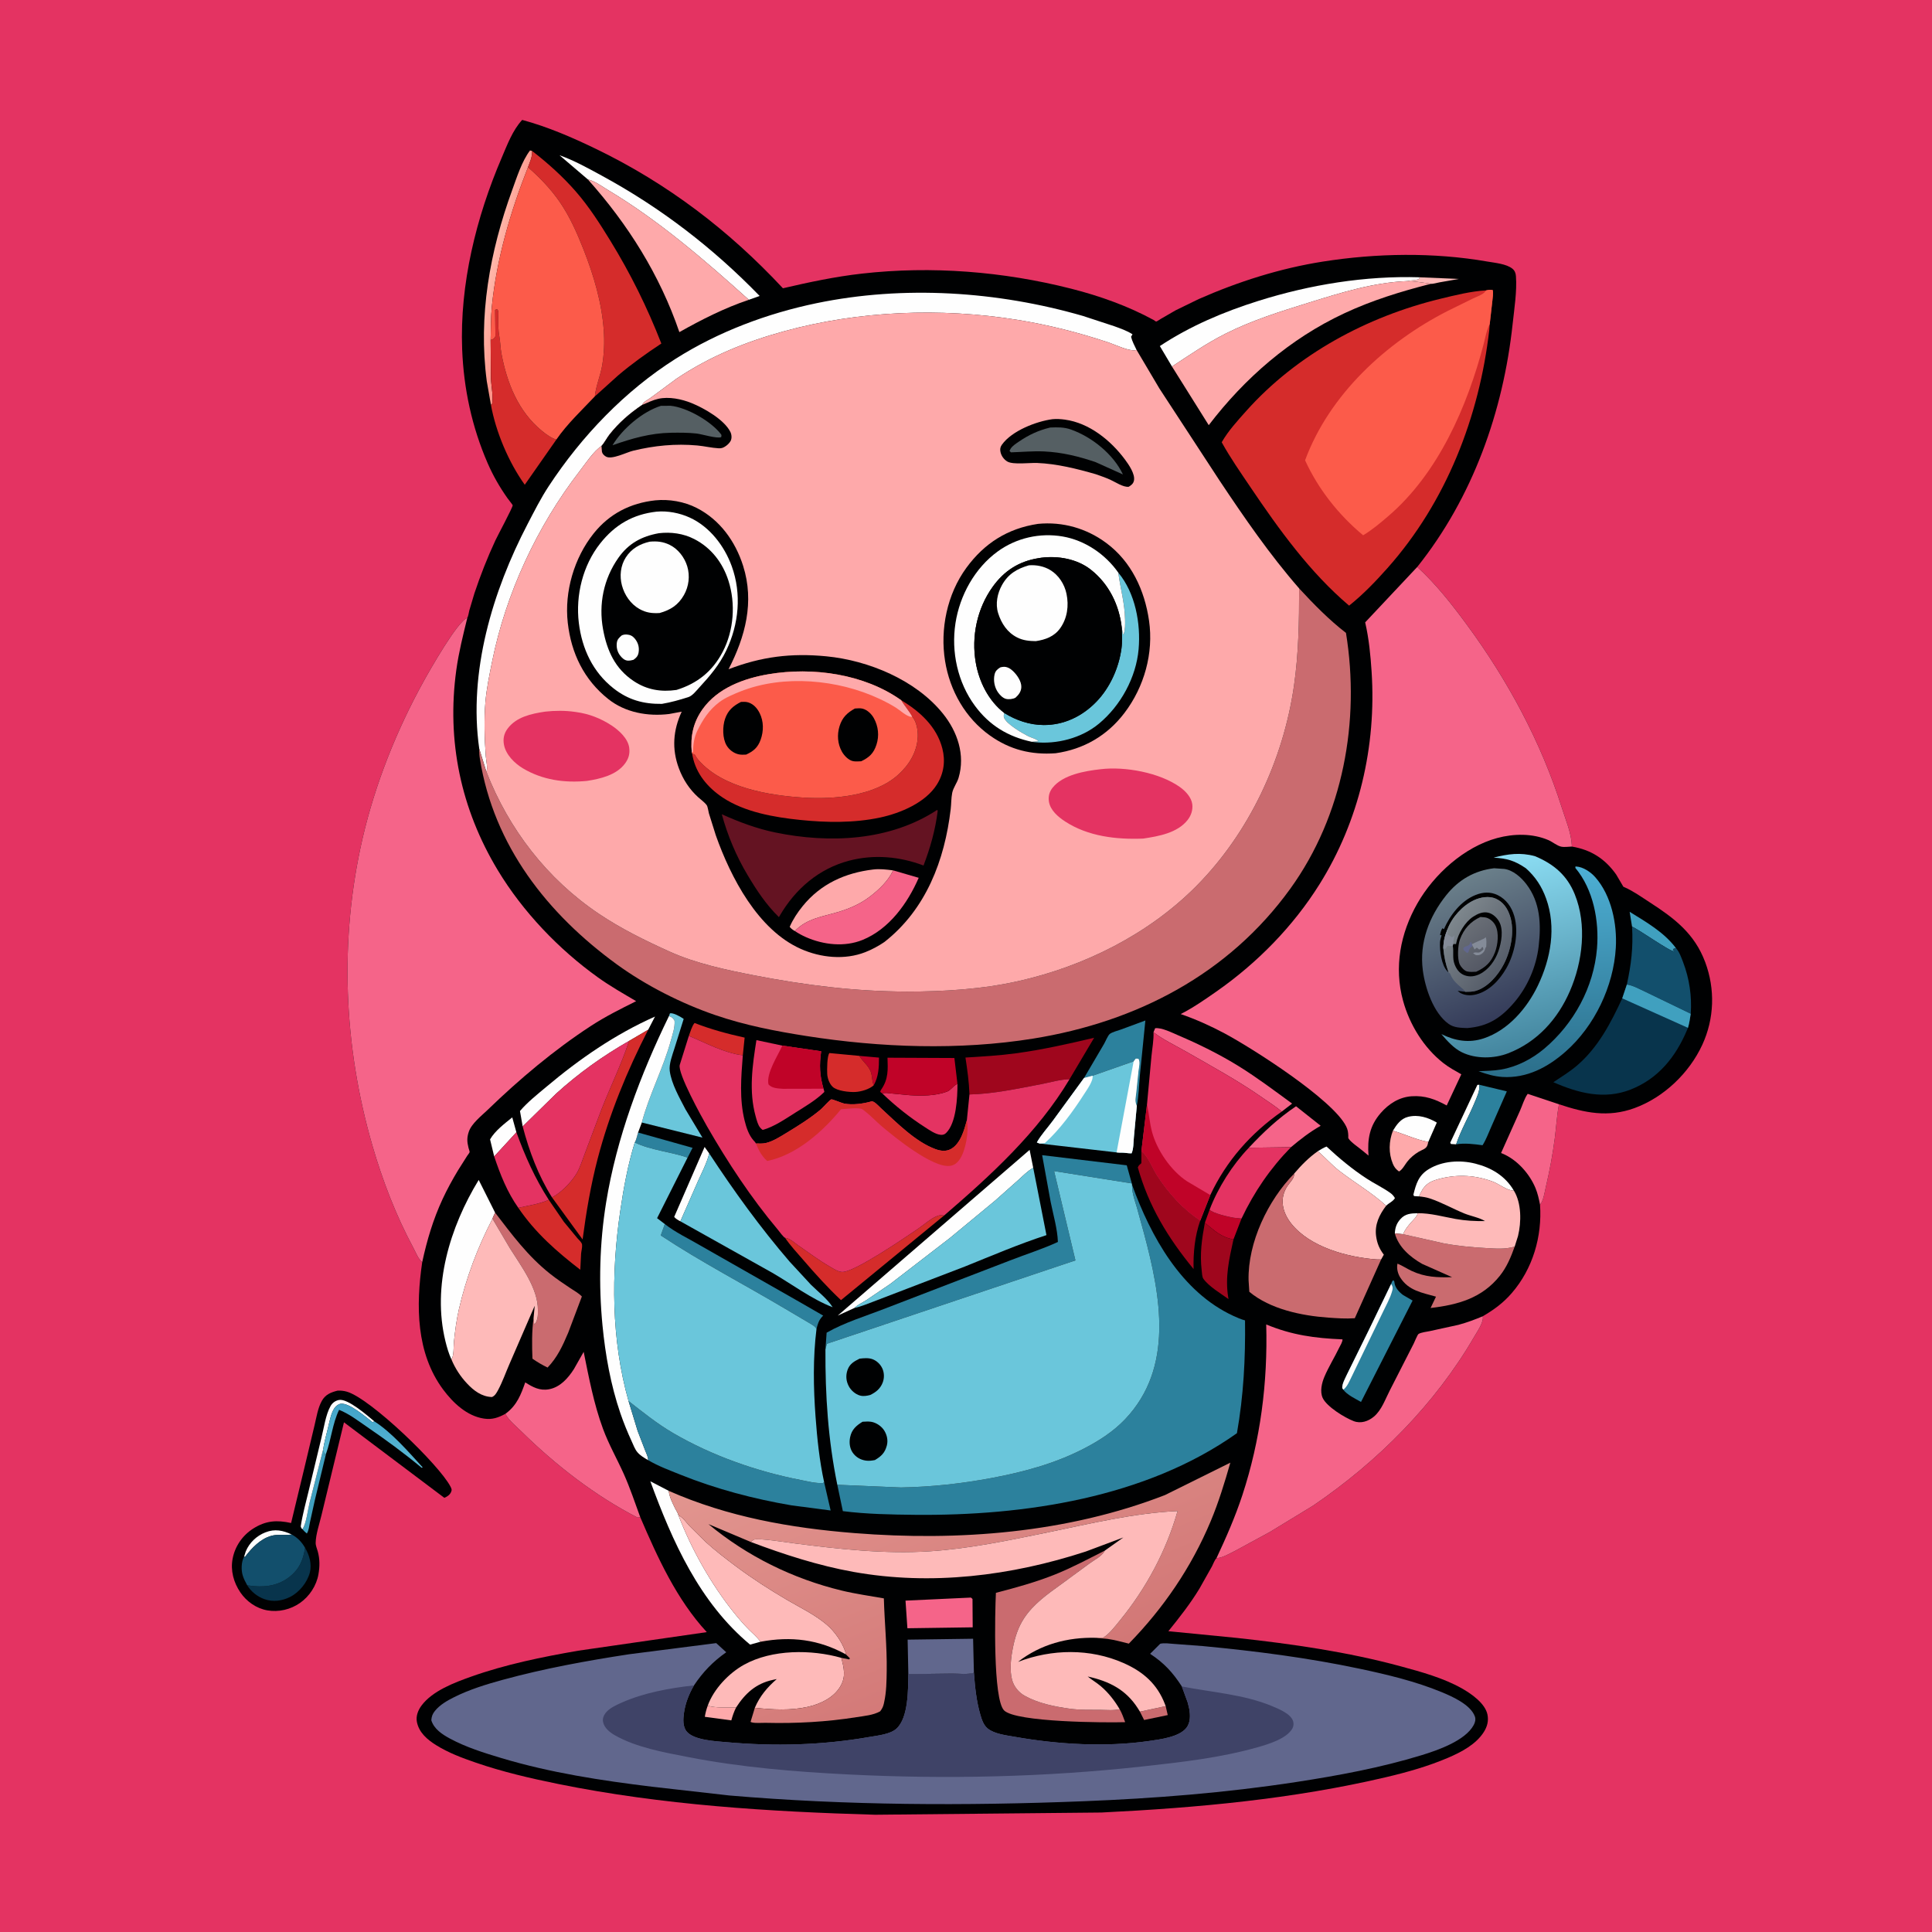
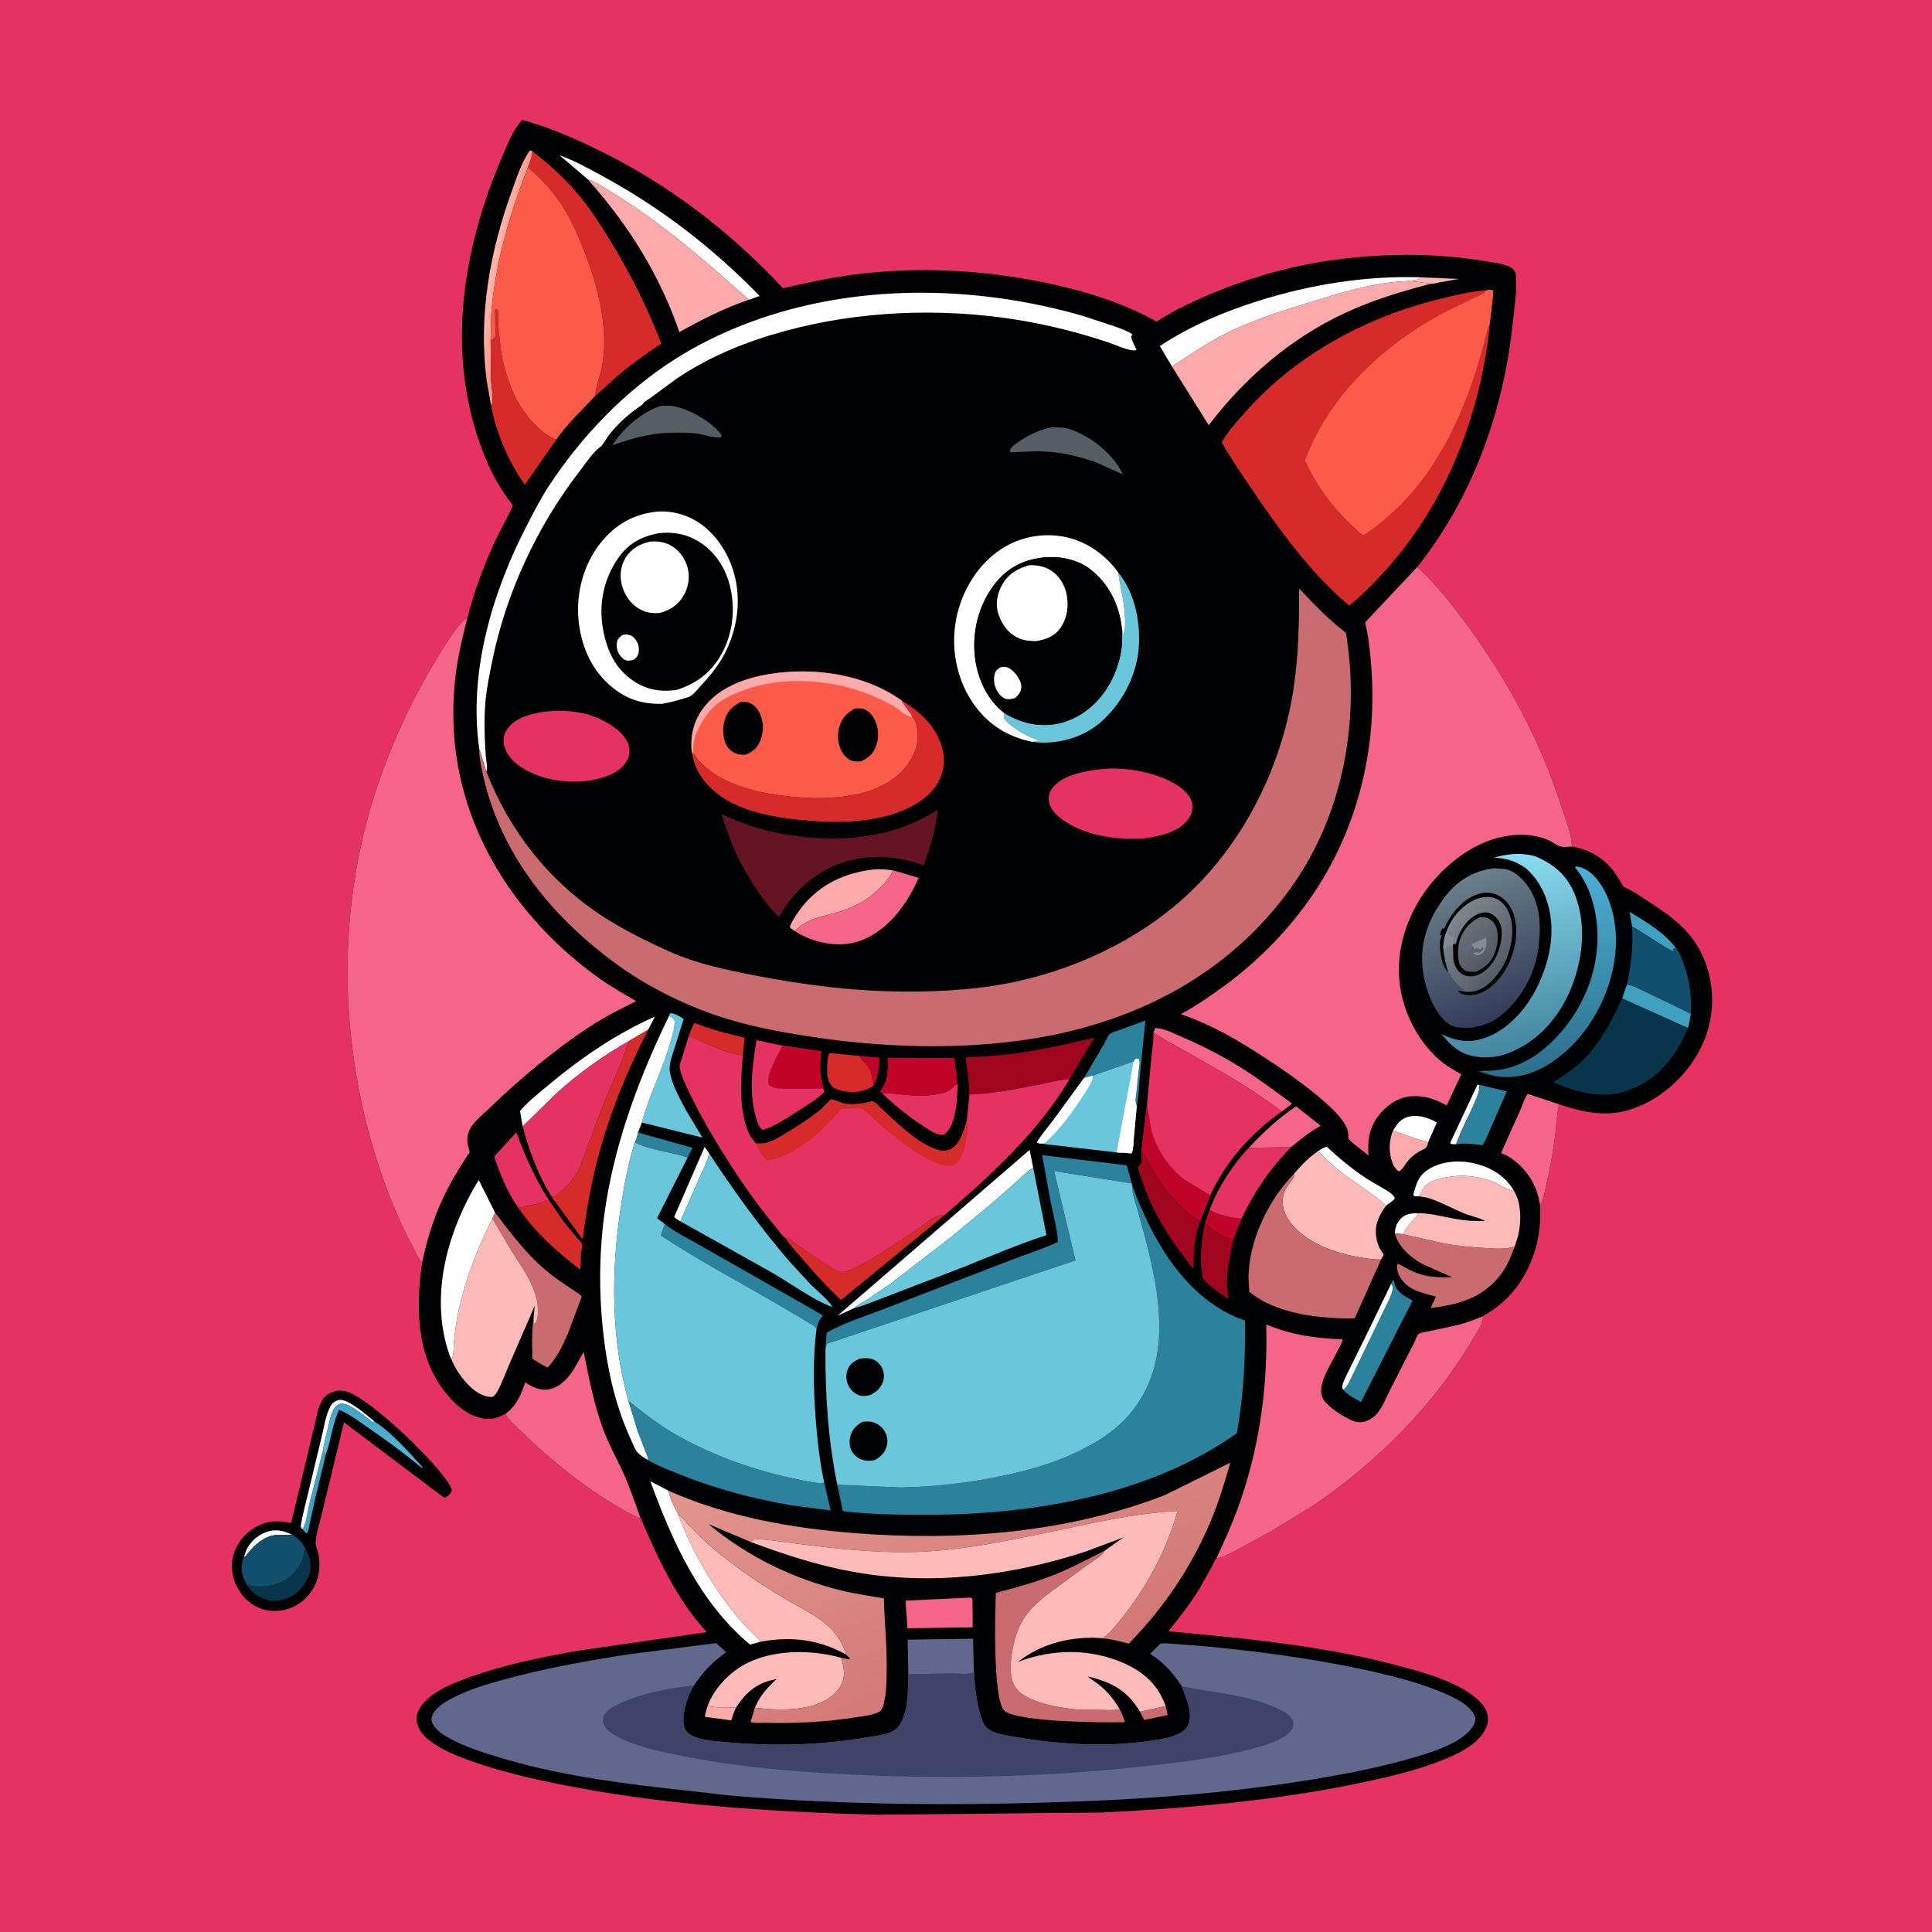
<svg xmlns="http://www.w3.org/2000/svg" version="1.1" style="display: block;" viewBox="0 0 2048 2048" width="1024" height="1024">
  <defs>
    <linearGradient id="Gradient1" gradientUnits="userSpaceOnUse" x1="392.395" y1="1494.12" x2="383.021" y2="1549.74">
      <stop class="stop0" offset="0" stop-opacity="1" stop-color="rgb(66,163,200)" />
      <stop class="stop1" offset="1" stop-opacity="1" stop-color="rgb(93,188,214)" />
    </linearGradient>
    <linearGradient id="Gradient2" gradientUnits="userSpaceOnUse" x1="543.239" y1="289.626" x2="520.721" y2="285.273">
      <stop class="stop0" offset="0" stop-opacity="1" stop-color="rgb(254,150,138)" />
      <stop class="stop1" offset="1" stop-opacity="1" stop-color="rgb(255,183,170)" />
    </linearGradient>
    <linearGradient id="Gradient3" gradientUnits="userSpaceOnUse" x1="1648.68" y1="1136.76" x2="1637.19" y2="922.978">
      <stop class="stop0" offset="0" stop-opacity="1" stop-color="rgb(44,111,139)" />
      <stop class="stop1" offset="1" stop-opacity="1" stop-color="rgb(77,175,212)" />
    </linearGradient>
    <linearGradient id="Gradient4" gradientUnits="userSpaceOnUse" x1="1621.32" y1="1110.71" x2="1571.74" y2="911.298">
      <stop class="stop0" offset="0" stop-opacity="1" stop-color="rgb(68,134,159)" />
      <stop class="stop1" offset="1" stop-opacity="1" stop-color="rgb(140,222,244)" />
    </linearGradient>
    <linearGradient id="Gradient5" gradientUnits="userSpaceOnUse" x1="1598.48" y1="1074.07" x2="1543.05" y2="934.732">
      <stop class="stop0" offset="0" stop-opacity="1" stop-color="rgb(53,60,90)" />
      <stop class="stop1" offset="1" stop-opacity="1" stop-color="rgb(106,127,138)" />
    </linearGradient>
    <linearGradient id="Gradient6" gradientUnits="userSpaceOnUse" x1="1593.52" y1="1020.91" x2="1539.06" y2="977.145">
      <stop class="stop0" offset="0" stop-opacity="1" stop-color="rgb(87,94,106)" />
      <stop class="stop1" offset="1" stop-opacity="1" stop-color="rgb(125,134,140)" />
    </linearGradient>
    <linearGradient id="Gradient7" gradientUnits="userSpaceOnUse" x1="1578.95" y1="1017.62" x2="1552.56" y2="984.777">
      <stop class="stop0" offset="0" stop-opacity="1" stop-color="rgb(85,89,101)" />
      <stop class="stop1" offset="1" stop-opacity="1" stop-color="rgb(105,110,118)" />
    </linearGradient>
    <linearGradient id="Gradient8" gradientUnits="userSpaceOnUse" x1="1087.19" y1="1783.14" x2="964.666" y2="1481.1">
      <stop class="stop0" offset="0" stop-opacity="1" stop-color="rgb(210,119,118)" />
      <stop class="stop1" offset="1" stop-opacity="1" stop-color="rgb(226,149,143)" />
    </linearGradient>
  </defs>
  <path transform="translate(0,0)" fill="rgb(228,51,98)" d="M -0 -0 L 2048 0 L 2048 2048 L -0 2048 L -0 -0 z" />
  <path transform="translate(0,0)" fill="rgb(0,1,2)" d="M 357.82 1474.14 C 361.007 1473.94 364.42 1474.31 367.5 1475.17 C 392.451 1482.18 465.7 1552.89 477.556 1575.89 C 478.816 1578.33 479.224 1579.44 477.978 1582 C 476.589 1584.85 473.797 1586.61 471 1587.75 L 364.628 1507.72 L 340.766 1606.27 C 338.663 1615.21 334.741 1626.42 334.621 1635.5 C 334.581 1638.49 336.087 1641.8 336.877 1644.69 C 339.091 1652.77 338.999 1660.51 337.582 1668.75 C 335.513 1680.79 328.022 1692.2 318.023 1699.19 C 308.012 1706.18 295.397 1709.15 283.355 1707.05 C 271.781 1705.02 261.366 1697.69 254.798 1688.03 C 247.648 1677.52 244.169 1664.79 246.611 1652.18 C 249.169 1638.98 257.102 1627.54 268.462 1620.32 C 281.785 1611.86 293.594 1611.13 308.58 1614.45 L 322.419 1557.06 L 333.5 1510.56 C 335.534 1502.16 336.925 1492.44 341.223 1484.87 C 345.023 1478.17 350.74 1475.94 357.82 1474.14 z" />
  <path transform="translate(0,0)" fill="rgb(254,254,254)" d="M 258.639 1650.5 L 260.5 1644.6 C 264.331 1635.31 271.972 1628.04 281.301 1624.38 C 291.462 1620.41 299.841 1622.25 309.287 1626.64 L 307.495 1626.85 C 302.523 1627.41 297.487 1626.76 292.5 1627.19 C 280.281 1628.23 270.107 1637.53 262.691 1646.57 L 260.023 1649.99 L 258.639 1650.5 z" />
  <path transform="translate(0,0)" fill="rgb(64,160,191)" d="M 342.381 1537.2 C 344.059 1539.64 343.502 1540.63 343.25 1543.51 L 344.525 1540.77 L 345.6 1541.07 L 333.688 1590.46 L 328.494 1614.04 C 327.706 1617.75 327.35 1622.42 325.269 1625.59 C 323.511 1624.15 322.077 1622.84 320.69 1621.04 C 324.996 1613.73 326.121 1601.24 328.181 1592.9 L 342.381 1537.2 z" />
  <path transform="translate(0,0)" fill="rgb(254,254,254)" d="M 320.69 1621.04 C 319.175 1619.86 319.368 1619.72 318.789 1618 C 320.706 1605.34 324.265 1592.72 327.228 1580.26 L 340.556 1524.88 C 343.158 1514.67 345.175 1499.66 350.39 1490.5 C 352.347 1487.06 355.46 1484.77 359.356 1484.02 C 368.668 1482.22 389.954 1500.98 396.749 1506.65 L 395.008 1507.67 C 387.92 1502.19 370.149 1486.69 361.076 1488.08 C 358.634 1488.45 356.129 1490.42 354.698 1492.43 C 351.068 1497.51 349.574 1505.7 348.135 1511.71 C 346.116 1520.15 343.75 1528.64 342.381 1537.2 L 328.181 1592.9 C 326.121 1601.24 324.996 1613.73 320.69 1621.04 z" />
  <path transform="translate(0,0)" fill="url(#Gradient1)" d="M 342.381 1537.2 C 343.75 1528.64 346.116 1520.15 348.135 1511.71 C 349.574 1505.7 351.068 1497.51 354.698 1492.43 C 356.129 1490.42 358.634 1488.45 361.076 1488.08 C 370.149 1486.69 387.92 1502.19 395.008 1507.67 L 396.749 1506.65 C 415.69 1518.79 432.897 1538.93 448.081 1555.5 L 447 1555.92 C 428.188 1540.25 408.605 1525.94 388.399 1512.12 C 378.964 1505.67 370.15 1498.77 359.462 1494.49 C 352.396 1509.05 351.137 1525.93 345.6 1541.07 L 344.525 1540.77 L 343.25 1543.51 C 343.502 1540.63 344.059 1539.64 342.381 1537.2 z" />
  <path transform="translate(0,0)" fill="rgb(8,52,76)" d="M 323.394 1640.76 C 327.919 1648.28 330.812 1658.19 328.471 1666.94 C 325.654 1677.48 317.283 1687.91 307.5 1692.83 C 298.956 1697.12 289.255 1698.39 280.15 1695.12 C 272.894 1692.52 266.051 1687.11 262.042 1680.45 L 263.403 1680.66 C 278.364 1682.98 293.462 1681.69 306.012 1672.21 C 317.115 1663.83 321.32 1654.1 323.394 1640.76 z" />
  <path transform="translate(0,0)" fill="rgb(18,79,108)" d="M 309.287 1626.64 C 315.485 1630.05 319.895 1634.63 323.394 1640.76 C 321.32 1654.1 317.115 1663.83 306.012 1672.21 C 293.462 1681.69 278.364 1682.98 263.403 1680.66 L 262.042 1680.45 C 260.204 1677.13 258.392 1673.64 257.286 1670 C 255.588 1664.41 255.73 1655.68 258.639 1650.5 L 260.023 1649.99 L 262.691 1646.57 C 270.107 1637.53 280.281 1628.23 292.5 1627.19 C 297.487 1626.76 302.523 1627.41 307.495 1626.85 L 309.287 1626.64 z" />
  <path transform="translate(0,0)" fill="rgb(0,1,2)" d="M 495.349 655.04 C 496.476 653.03 496.9 649.354 497.501 647.072 L 502.886 629 C 509.215 610.022 516.668 590.985 525.123 572.869 C 527.579 567.608 543.47 538.09 543.487 535.587 C 543.49 535.2 538.695 529.152 538.019 528.197 C 529.629 516.356 522.603 504.074 516.826 490.759 C 500.217 452.481 491.532 411.974 489.908 370.306 C 487.218 301.276 504.845 230.07 531.915 167 C 537.766 153.367 543.327 138.152 553.548 127.112 C 580.604 134.4 606.817 145.759 632 157.952 C 707.712 194.608 772.673 244.119 829.939 305.585 C 857.68 299.114 885.262 293.249 913.612 290.041 C 987.581 281.671 1063.47 287.732 1135.5 306.024 C 1165.72 313.698 1195.98 324.457 1223.36 339.451 C 1224.17 339.899 1224.89 340.956 1225.81 340.797 C 1226.44 340.687 1229.83 338.432 1230.5 338.038 L 1246.24 328.929 L 1270.73 316.999 C 1312.64 298.516 1357.04 284.407 1402.34 277.291 C 1459.34 268.334 1519.64 267.338 1576.56 277.235 C 1584.6 278.634 1596.94 279.674 1603.26 284.863 C 1605.76 286.916 1606.72 289.545 1606.96 292.705 C 1608.17 308.576 1605.19 327.323 1603.48 343.229 C 1593.47 436.386 1561.15 527.351 1502.36 600.972 C 1522.36 619.365 1538.91 640.437 1554.97 662.271 C 1598.24 721.092 1633.53 786.482 1655.6 856.23 C 1659.48 868.492 1665.7 883.149 1666.19 896.003 L 1666.19 897.381 C 1686.37 900.769 1701.29 910.185 1713.18 926.98 L 1720.84 939.975 L 1722.39 940.663 C 1731.72 944.843 1740.03 950.835 1748.58 956.372 C 1774.96 973.442 1796.29 989.549 1807.63 1020.03 C 1818.25 1048.57 1817.29 1079.82 1804.51 1107.51 C 1790.68 1137.46 1763.76 1163.27 1732.62 1174.64 C 1704.64 1184.85 1679.98 1179.7 1652.58 1170.56 C 1650.32 1182.36 1649.71 1194.41 1648.17 1206.33 C 1645.91 1223.86 1642.65 1241.2 1638.62 1258.4 C 1637.38 1263.69 1636.09 1273.04 1632.5 1277.04 C 1634.85 1310.65 1624.85 1344.96 1602.52 1370.74 C 1593.51 1381.15 1583.57 1388.45 1571.74 1395.32 C 1573.28 1401.1 1565.74 1411.8 1562.72 1417.02 C 1521.17 1488.62 1460.21 1549.67 1391.94 1596.04 L 1346 1624.03 L 1308.88 1644.19 C 1304.17 1646.47 1298.5 1649.73 1293.5 1651.13 L 1289.49 1651.78 C 1287.77 1653.17 1285.82 1658.39 1284.72 1660.46 L 1271.46 1684.02 C 1261.74 1700.03 1250.26 1714.62 1238.52 1729.14 L 1311.46 1736.3 C 1369.94 1742.69 1428.35 1751.02 1485.2 1766.47 C 1506.83 1772.34 1529.86 1778.69 1549.52 1789.7 C 1559.46 1795.28 1574.36 1805.57 1576.77 1817.5 C 1578.14 1824.25 1576.53 1830.3 1572.92 1836 C 1564.6 1849.15 1548.97 1857.32 1535.11 1863.26 C 1513.95 1872.31 1491.82 1878.57 1469.46 1883.84 C 1370.7 1907.12 1268.64 1916.4 1167.5 1921.35 L 927.669 1923.7 C 815.198 1920.45 701.998 1913.46 591.5 1891.04 C 562.147 1885.08 532.663 1878.21 504.31 1868.45 C 489.834 1863.47 475.223 1858.03 462.198 1849.86 C 452.96 1844.06 444.195 1836.67 441.943 1825.4 C 440.699 1819.18 443.129 1812.94 446.819 1807.97 C 458.412 1792.37 481.653 1783.64 499.352 1777.34 C 535.808 1764.35 574.956 1756.39 613 1749.8 L 749.233 1730.12 C 717.286 1695.62 696.978 1650.9 678.679 1608.21 C 677.664 1608.29 678.157 1608.21 676.949 1608.52 L 676 1608.77 C 630.918 1585.7 588.517 1552.68 552.5 1517.2 C 547.041 1511.83 539.202 1505.53 535.717 1498.74 C 528.062 1502.82 521.815 1505.09 513 1503.77 C 494.969 1501.07 480.315 1487.15 469.874 1473.15 C 440.92 1434.33 440.867 1383.88 447.548 1338.02 C 443.203 1334.36 440.853 1327.76 438.168 1322.78 C 419.868 1288.77 405.542 1251.55 394.79 1214.47 C 364.112 1108.67 359.5 996.031 384.397 888.477 C 397.685 831.07 420.452 773.966 448.938 722.438 C 455.69 710.224 485.377 657.887 495.349 655.04 z" />
  <path transform="translate(0,0)" fill="rgb(254,186,185)" d="M 1504.95 293.937 L 1546.48 295.692 L 1525.92 299.305 C 1523.23 299.787 1519.07 301.087 1516.44 300.908 L 1514.11 300.329 C 1506.43 299.334 1499.66 298.214 1491.79 297.959 C 1495.49 297.023 1499.42 297.275 1503.07 296.203 C 1504.46 295.795 1504.35 295.152 1504.95 293.937 z" />
  <path transform="translate(0,0)" fill="rgb(202,107,111)" d="M 1235.68 1808.57 L 1237.86 1818.05 L 1212.81 1823.27 L 1208.36 1814.42 L 1235.68 1808.57 z" />
  <path transform="translate(0,0)" fill="rgb(254,254,254)" d="M 1478.59 1307.44 C 1478.86 1301.42 1480.39 1296.86 1484.5 1292.28 C 1489.69 1286.48 1495.64 1286.22 1502.83 1286.05 C 1502.07 1289.74 1498.83 1292.39 1496.39 1295.13 C 1492.67 1299.31 1489.54 1303.14 1487.26 1308.3 L 1478.59 1307.44 z" />
  <path transform="translate(0,0)" fill="rgb(192,3,40)" d="M 910.942 1119.27 L 931.771 1121.11 C 931.757 1131.35 931.394 1141.3 926.175 1150.46 C 924.211 1145.79 924.758 1140.8 923.037 1136.09 C 920.705 1129.71 914.963 1125.66 911.416 1120.04 L 910.942 1119.27 z" />
  <path transform="translate(0,0)" fill="rgb(254,254,254)" d="M 1543.55 1213.03 L 1538.02 1212.68 L 1537.33 1211.25 L 1566.08 1150 L 1568.16 1149.92 C 1568.79 1156.5 1565.7 1162.57 1563.25 1168.52 C 1557.1 1183.44 1548.71 1197.77 1543.55 1213.03 z" />
  <path transform="translate(0,0)" fill="rgb(254,169,170)" d="M 750.222 1808.11 C 758.802 1810.75 771.177 1809.83 780.262 1810.05 C 778.014 1814.56 776.556 1818.86 775.224 1823.68 L 747.14 1819.89 C 747.794 1815.73 748.778 1812.06 750.222 1808.11 z" />
-   <path transform="translate(0,0)" fill="rgb(254,254,254)" d="M 523.866 1225.88 L 519.484 1207.78 C 524.861 1198.53 534.802 1191.17 543.014 1184.46 L 547.393 1200.26 L 523.866 1225.88 z" />
  <path transform="translate(0,0)" fill="rgb(64,160,191)" d="M 1730.05 982.305 L 1727.5 966.567 C 1745.32 977.63 1763.62 987.962 1776.47 1004.87 L 1775.32 1005.38 L 1773.41 1006.11 L 1774.5 1008.41 C 1770.45 1008.94 1737.09 985.154 1730.05 982.305 z" />
  <path transform="translate(0,0)" fill="rgb(254,254,254)" d="M 721.213 1294.63 C 718.632 1293.28 716.655 1292.19 714.653 1290 L 746.913 1215.82 L 751.854 1222.75 C 749.196 1232.96 744.057 1242.72 739.765 1252.35 L 721.213 1294.63 z" />
  <path transform="translate(0,0)" fill="rgb(192,3,40)" d="M 1282.25 1282.25 C 1285.06 1286.06 1302.72 1290.06 1307.93 1290.87 L 1316.06 1291.73 L 1307.53 1313.83 C 1294.09 1311.4 1287.45 1304.5 1277.2 1296.15 L 1282.25 1282.25 z" />
  <path transform="translate(0,0)" fill="rgb(44,129,157)" d="M 676.395 1200.53 L 734.156 1216.74 L 728.899 1227.1 L 728.851 1227.09 C 710.958 1220.85 689.931 1219.37 672.878 1211.09 C 674.544 1208.27 675.372 1203.72 676.395 1200.53 z" />
  <path transform="translate(0,0)" fill="rgb(254,254,254)" d="M 1476.56 1198.59 C 1480.53 1192.12 1484.8 1185.84 1492.67 1183.88 C 1503.38 1181.2 1513.87 1184.58 1523.08 1189.97 L 1514.06 1210.46 C 1501.45 1208.3 1488.93 1202.23 1476.56 1198.59 z" />
  <path transform="translate(0,0)" fill="rgb(254,169,170)" d="M 1476.56 1198.59 C 1488.93 1202.23 1501.45 1208.3 1514.06 1210.46 L 1513.32 1213.45 C 1512.05 1217.99 1507.74 1218.62 1504 1220.84 C 1499.37 1223.59 1494.99 1227.25 1491.68 1231.5 C 1489.11 1234.81 1486.71 1239.79 1483 1241.81 C 1479.86 1239.54 1478 1237.34 1476.5 1233.73 C 1471.78 1222.42 1472.2 1209.84 1476.56 1198.59 z" />
  <path transform="translate(0,0)" fill="rgb(213,44,43)" d="M 730.198 1098.06 C 731.861 1093.8 733.34 1087.85 736.262 1084.39 C 753.565 1091.17 771.219 1095.91 789.351 1099.92 L 787.418 1118.65 C 768.334 1116.5 747.73 1105.39 730.198 1098.06 z" />
  <path transform="translate(0,0)" fill="rgb(254,254,254)" d="M 1396.97 1220.31 C 1399.95 1218.58 1402.97 1216.58 1406.21 1215.4 C 1419.5 1227.74 1433.38 1239.32 1448.59 1249.27 C 1456.68 1254.57 1465.69 1258.81 1473.54 1264.37 C 1475.81 1265.98 1477.25 1267.63 1478.68 1270 C 1477 1273.34 1472.12 1275.35 1469.38 1278.13 C 1454.03 1264.1 1435.93 1253.71 1419.53 1241 C 1411.49 1234.77 1404.72 1226.93 1396.97 1220.31 z" />
  <path transform="translate(0,0)" fill="rgb(254,254,254)" d="M 1504.21 1268.24 L 1499 1267.93 L 1498.23 1266.5 C 1501.09 1254.89 1503.74 1245.91 1514.51 1239.35 C 1528.87 1230.59 1547.7 1229.41 1563.81 1233.47 C 1580.94 1237.79 1595.59 1246.51 1604.74 1262.06 L 1603.29 1261.99 C 1597.07 1261.52 1588.78 1254.94 1582.54 1252.59 C 1564.79 1245.92 1546.48 1244.68 1528.04 1249.07 C 1522.98 1250.27 1517.04 1251.9 1512.96 1255.26 C 1508.59 1258.86 1506.41 1263.15 1504.21 1268.24 z" />
  <path transform="translate(0,0)" fill="rgb(213,44,43)" d="M 926.175 1150.46 C 921.526 1154.69 912.688 1157.28 906.5 1157.55 C 900.188 1157.84 887.35 1156.53 882.58 1152 C 879.155 1148.74 877.113 1142.98 876.88 1138.36 C 876.655 1133.92 876.673 1119.08 879.239 1116.28 L 910.942 1119.27 L 911.416 1120.04 C 914.963 1125.66 920.705 1129.71 923.037 1136.09 C 924.758 1140.8 924.211 1145.79 926.175 1150.46 z" />
  <path transform="translate(0,0)" fill="rgb(245,100,137)" d="M 1323.78 1216.69 C 1339.45 1199.96 1354.76 1185.55 1373.86 1172.69 L 1399.98 1193.37 C 1388.47 1199.89 1378.58 1207.58 1368.49 1216.07 L 1323.78 1216.69 z" />
  <path transform="translate(0,0)" fill="rgb(44,129,157)" d="M 1568.16 1149.92 L 1597.3 1156.9 L 1580.81 1194.44 C 1577.91 1200.8 1575.35 1208.17 1571.55 1214 C 1562.65 1212.77 1552.41 1211.49 1543.55 1213.03 C 1548.71 1197.77 1557.1 1183.44 1563.25 1168.52 C 1565.7 1162.57 1568.79 1156.5 1568.16 1149.92 z" />
  <path transform="translate(0,0)" fill="rgb(159,6,29)" d="M 1277.2 1296.15 C 1287.45 1304.5 1294.09 1311.4 1307.53 1313.83 C 1302.95 1334.79 1298.46 1353.72 1301.99 1375.47 L 1302.26 1377.08 C 1293.94 1371.07 1281.5 1363.78 1275.6 1355.52 C 1274.22 1353.59 1274.14 1349.24 1273.85 1346.79 C 1271.73 1328.97 1273.98 1313.58 1277.2 1296.15 z" />
  <path transform="translate(0,0)" fill="url(#Gradient2)" d="M 520.347 428.826 L 516.012 404.107 C 506.818 335.049 519.251 266.501 542.925 201.545 C 547.863 187.997 553.164 170.921 561.844 159.52 L 564.042 160.002 C 564.458 166.006 561.724 171.783 559.691 177.325 C 541.113 224.265 526.426 274.505 521.399 324.854 C 520.236 336.498 520.405 348.615 520.091 360.325 L 520.435 401.275 C 520.735 409.423 523.372 421.323 521.416 428.979 L 520.347 428.826 z" />
  <path transform="translate(0,0)" fill="rgb(44,129,157)" d="M 1149.14 1142.7 L 1170.32 1106.62 C 1171.87 1103.96 1174.33 1097.77 1176.38 1096.06 C 1178.7 1094.11 1185.2 1092.42 1188.12 1091.39 L 1214.14 1081.77 L 1208.32 1139.94 C 1207.3 1150.64 1207.17 1161.78 1205.06 1172.33 L 1204.82 1171.71 C 1202.71 1166.91 1204 1163.27 1204.5 1158.17 L 1206.86 1135.04 C 1207.33 1131.35 1208.89 1125.35 1206.73 1122.3 L 1204 1122.17 L 1201.71 1125.08 L 1158.13 1140.32 L 1149.14 1142.7 z" />
  <path transform="translate(0,0)" fill="rgb(254,254,254)" d="M 554.064 1194.08 L 551.192 1177.72 C 559.148 1168.33 569.522 1160.19 578.927 1152.27 C 614.392 1122.42 651.867 1096.5 694.324 1077.6 L 687.116 1091.56 L 666.877 1103.41 C 638.833 1119.47 613.424 1137.62 589.509 1159.31 L 554.064 1194.08 z" />
  <path transform="translate(0,0)" fill="rgb(213,44,43)" d="M 581.742 1271.88 L 597.736 1295.2 L 612.101 1312.6 C 613.67 1314.39 616.74 1316.98 617.032 1319.45 C 617.344 1322.09 616.195 1326.26 615.973 1329 L 615.14 1346.01 C 590.007 1326.6 567.424 1306.83 549.433 1280.35 C 559.904 1278.01 571.977 1276.27 581.742 1271.88 z" />
  <path transform="translate(0,0)" fill="rgb(245,100,137)" d="M 1029.18 1693.5 C 1029.77 1693.81 1030.4 1694.54 1030.89 1695 L 1031.1 1725.04 L 961.879 1726.02 L 959.888 1696.73 L 1029.18 1693.5 z" />
  <path transform="translate(0,0)" fill="rgb(245,100,137)" d="M 1222.76 1094.22 L 1224.5 1089.96 C 1231.31 1089.03 1242.72 1094.83 1249.01 1097.51 C 1270.96 1106.86 1292.81 1117.66 1313.11 1130.22 C 1332.67 1142.32 1351.13 1156.28 1369.69 1169.85 L 1358.73 1178.3 C 1352.18 1172.78 1344.76 1168.15 1337.74 1163.25 C 1312.13 1145.37 1284.46 1130.34 1257.39 1114.8 C 1246.12 1108.33 1232.97 1102.19 1222.76 1094.22 z" />
  <path transform="translate(0,0)" fill="rgb(228,51,98)" d="M 935.383 1159.19 C 938.16 1158.01 941.638 1158.78 944.609 1159.09 L 964.378 1160.96 C 977.089 1161.76 991.772 1161.74 1003.88 1157.15 C 1008.16 1155.52 1010.11 1151.38 1013.98 1149.45 L 1014.96 1149.07 C 1014.95 1163.21 1013.82 1190.47 1002.87 1201.04 C 1001.18 1202.68 999.504 1203.11 997.23 1202.94 C 991.752 1202.54 985.407 1198.04 980.842 1195.11 C 964.719 1184.79 949.145 1172.49 935.383 1159.19 z" />
  <path transform="translate(0,0)" fill="rgb(228,51,98)" d="M 547.393 1200.26 C 556.691 1225.86 566.981 1248.89 581.742 1271.88 C 571.977 1276.27 559.904 1278.01 549.433 1280.35 C 537.571 1263.54 530.362 1245.21 523.866 1225.88 L 547.393 1200.26 z" />
  <path transform="translate(0,0)" fill="rgb(97,103,141)" d="M 962.882 1774.65 L 962.125 1738.09 L 1031.52 1737.14 L 1032.39 1773.3 C 1025.76 1775.25 1016.36 1774.09 1009.39 1774.09 L 962.882 1774.65 z" />
  <path transform="translate(0,0)" fill="rgb(44,129,157)" d="M 704.731 1297.54 C 715.881 1306.42 729.589 1312.73 741.887 1320 L 847.06 1379.87 L 872.604 1394.6 L 871.83 1395.4 C 867.851 1399.62 866.922 1403.23 865.527 1408.72 C 863.919 1405.66 860.517 1404.12 857.603 1402.3 L 832.919 1387.71 C 788.983 1361.56 743.055 1337.83 700.443 1309.61 L 704.731 1297.54 z" />
  <path transform="translate(0,0)" fill="rgb(106,198,219)" d="M 709.157 1077.04 L 710.162 1074.16 C 713.664 1073.42 720.839 1077.47 723.832 1079.46 L 724.731 1080.12 L 714.953 1111.32 C 712.76 1118.33 708.994 1127.9 709.974 1135.3 C 711.785 1148.99 720.315 1163.68 726.629 1175.93 L 744.627 1205.91 L 680.377 1189.92 C 688.243 1160.13 703.199 1132.29 711.301 1102.5 C 713.129 1095.78 715.575 1089.05 715.064 1082 C 713.023 1078.57 712.627 1078.57 709.157 1077.04 z" />
  <path transform="translate(0,0)" fill="rgb(213,44,43)" d="M 832.226 1312.16 C 837.662 1312.83 841.299 1316.78 845.65 1319.78 C 857.132 1327.71 868.246 1336.12 880.368 1343.06 C 884.05 1345.17 888.305 1348.12 892.645 1348.33 C 905.327 1348.96 959.864 1311.54 973.227 1302.5 C 979.628 1298.17 986.83 1291.46 994.018 1288.79 C 996.187 1287.99 998.589 1288.21 1000.84 1288.47 L 891.478 1378.2 C 877.105 1364.65 864.339 1350.54 851.477 1335.57 C 844.992 1328.03 837.761 1320.41 832.226 1312.16 z" />
  <path transform="translate(0,0)" fill="rgb(254,254,254)" d="M 905.749 1386.49 L 888.009 1394.6 L 1091.44 1218.91 L 1095.26 1237.98 C 1089.4 1241.19 1084.6 1246.21 1079.66 1250.66 L 1054.91 1272.67 L 1006.97 1312.3 L 943.698 1361.06 L 918.542 1378.1 C 914.256 1380.88 909.401 1382.88 905.749 1386.49 z" />
  <path transform="translate(0,0)" fill="rgb(254,254,254)" d="M 806.083 1740.33 L 795.12 1743.37 C 741.436 1698.57 712.886 1634.35 689.369 1570.21 L 708.884 1580.36 C 709.727 1587.35 712.894 1593.33 715.953 1599.56 C 716.815 1601.31 718.879 1604.28 719.08 1606.05 C 733.021 1642.5 753.75 1679.26 778.194 1709.7 C 783.187 1715.92 788.336 1721.89 793.965 1727.54 C 797.943 1731.54 802.976 1735.65 806.083 1740.33 z" />
  <path transform="translate(0,0)" fill="rgb(159,6,29)" d="M 1209.89 1220.52 C 1217.01 1225.68 1221.54 1238.59 1226.5 1246.24 C 1238.65 1264.95 1253.59 1281.65 1272.3 1293.91 C 1266.5 1310.37 1264.85 1327.93 1265.24 1345.24 C 1238.27 1312.44 1217.65 1278.7 1206.13 1237.5 C 1207.1 1235.16 1208.01 1234.65 1209.89 1233 L 1209.89 1220.52 z" />
  <path transform="translate(0,0)" fill="rgb(192,3,40)" d="M 935.383 1159.19 L 933.089 1157.5 C 933.735 1155.41 933.344 1156.08 934.418 1154.51 C 941.827 1143.64 941.197 1133.77 940.794 1121.21 L 1011.69 1121.53 L 1014.96 1149.07 L 1013.98 1149.45 C 1010.11 1151.38 1008.16 1155.52 1003.88 1157.15 C 991.772 1161.74 977.089 1161.76 964.378 1160.96 L 944.609 1159.09 C 941.638 1158.78 938.16 1158.01 935.383 1159.19 z" />
  <path transform="translate(0,0)" fill="rgb(254,254,254)" d="M 623.172 190.211 L 593.099 164.556 C 608.955 170.233 623.173 178.208 637.922 186.213 C 700.423 220.137 755.738 262.727 805.265 313.73 L 793.794 317.798 C 747.218 275.911 698.523 233.814 644.651 201.542 C 638.016 197.567 630.757 191.949 623.172 190.211 z" />
  <path transform="translate(0,0)" fill="rgb(228,51,98)" d="M 1282.25 1282.25 C 1291.17 1258.85 1306.45 1234.79 1323.78 1216.69 L 1368.49 1216.07 C 1346.44 1238.65 1329.6 1263.26 1316.06 1291.73 L 1307.93 1290.87 C 1302.72 1290.06 1285.06 1286.06 1282.25 1282.25 z" />
  <path transform="translate(0,0)" fill="rgb(44,129,157)" d="M 1474.7 1360.97 C 1475.41 1359.12 1475.44 1358.34 1477 1357.04 C 1478.42 1359.05 1477.91 1357.85 1478.28 1360.28 C 1479.04 1365.3 1483.51 1370.05 1487.5 1372.9 L 1497.42 1378.64 L 1442.73 1486.14 C 1436.86 1482.71 1427.95 1478.66 1423.95 1473.12 L 1422.85 1471.38 C 1422.61 1466.82 1425.99 1461.13 1427.82 1457 L 1450.64 1410.69 L 1474.7 1360.97 z" />
  <path transform="translate(0,0)" fill="rgb(254,254,254)" d="M 1474.7 1360.97 C 1476.83 1364.65 1476.57 1366.01 1475.27 1370.15 C 1473.17 1376.86 1469.34 1383.72 1466.32 1390.07 L 1448.44 1426.96 L 1432.76 1459.43 C 1430.41 1464.09 1428.19 1469.93 1423.95 1473.12 L 1422.85 1471.38 C 1422.61 1466.82 1425.99 1461.13 1427.82 1457 L 1450.64 1410.69 L 1474.7 1360.97 z" />
  <path transform="translate(0,0)" fill="rgb(213,44,43)" d="M 687.116 1091.56 C 664.712 1135.18 646.048 1180.57 633.597 1228.09 C 626.265 1256.07 621.358 1285.19 617.585 1313.86 L 585.138 1269.26 L 585.984 1268.84 C 595.055 1264.02 605.889 1252.84 611.171 1243.98 C 614.978 1237.59 617.219 1229.9 619.888 1222.98 L 637.108 1177.28 C 646.75 1152.4 658.512 1128.88 666.877 1103.41 L 687.116 1091.56 z" />
  <path transform="translate(0,0)" fill="rgb(18,79,108)" d="M 1730.05 982.305 C 1737.09 985.154 1770.45 1008.94 1774.5 1008.41 L 1773.41 1006.11 L 1775.32 1005.38 L 1776.47 1004.87 C 1780.39 1009.41 1782.03 1014.4 1784.13 1019.87 C 1790.82 1037.32 1793.53 1056.01 1792.25 1074.65 L 1743.42 1051.06 C 1737.53 1048.37 1730.96 1044.54 1724.51 1043.69 C 1729.22 1022.14 1731.32 1004.43 1730.05 982.305 z" />
  <path transform="translate(0,0)" fill="rgb(245,100,137)" d="M 1632.5 1277.04 C 1631.33 1271.08 1630.05 1265.17 1627.73 1259.53 C 1621.37 1244.15 1608.18 1229.31 1592.72 1222.87 L 1591.19 1222.25 L 1611.34 1177.23 C 1613.81 1171.69 1615.9 1164.33 1619.44 1159.52 L 1652.58 1170.56 C 1650.32 1182.36 1649.71 1194.41 1648.17 1206.33 C 1645.91 1223.86 1642.65 1241.2 1638.62 1258.4 C 1637.38 1263.69 1636.09 1273.04 1632.5 1277.04 z" />
  <path transform="translate(0,0)" fill="rgb(254,254,254)" d="M 478.518 1441 C 475.69 1434.87 473.774 1428.3 472.173 1421.76 C 457.849 1363.23 476.923 1300.82 507.445 1250.78 L 524.847 1285.49 C 523.908 1287.57 522.74 1289.72 522.055 1291.89 C 506.288 1322.36 494.14 1354.4 486.467 1387.88 C 483.902 1399.07 482.447 1410.48 481.238 1421.89 C 480.71 1426.88 481.342 1437.49 478.518 1441 z" />
  <path transform="translate(0,0)" fill="rgb(213,44,43)" d="M 520.091 360.325 C 523.388 359.337 523.32 359.397 525.175 356.5 L 524.845 328.5 L 527 327.628 C 528.909 329.882 528.196 332.989 528.226 335.902 C 528.297 342.659 527.971 349.407 529.241 356 C 530.394 361.988 530.362 368.464 531.504 374.592 C 537.33 405.846 549.282 436.169 574.537 456.803 C 578.919 460.383 584.341 464.411 589.792 465.944 L 556.274 513.872 C 539.207 490.027 525.509 457.776 520.347 428.826 L 521.416 428.979 C 523.372 421.323 520.735 409.423 520.435 401.275 L 520.091 360.325 z" />
  <path transform="translate(0,0)" fill="rgb(202,107,111)" d="M 524.847 1285.49 C 543.003 1309.13 559.54 1331.57 583.172 1350.32 C 589.897 1355.65 597.016 1360.46 604.148 1365.23 C 608.321 1368.02 613.325 1370.73 616.811 1374.32 L 602.295 1412.8 C 596.394 1426.67 590.931 1438.71 580.462 1449.66 C 574.719 1446.91 569.635 1443.91 564.421 1440.26 C 563.881 1426.52 563.669 1411.11 565.586 1397.51 L 566.297 1403.86 C 568.022 1402.72 568.857 1400.06 569.459 1398.12 C 570.333 1395.31 570.162 1391.79 570.194 1388.86 C 570.443 1365.71 552.337 1342.1 540.5 1323.17 L 522.055 1291.89 C 522.74 1289.72 523.908 1287.57 524.847 1285.49 z" />
  <path transform="translate(0,0)" fill="rgb(254,254,254)" d="M 1242.35 388.504 L 1229.48 366.844 C 1261.43 345.645 1297.37 330.459 1333.88 318.978 C 1388.84 301.69 1447.24 292.177 1504.95 293.937 C 1504.35 295.152 1504.46 295.795 1503.07 296.203 C 1499.42 297.275 1495.49 297.023 1491.79 297.959 C 1455.34 299.49 1421.31 310.311 1386.79 321.009 C 1357.09 330.214 1326.83 339.704 1298.99 353.755 C 1279.17 363.759 1260.88 376.348 1242.35 388.504 z" />
  <path transform="translate(0,0)" fill="rgb(159,6,29)" d="M 1027.67 1160.17 C 1027.22 1146.82 1025.43 1134.25 1023.43 1121.05 C 1041.24 1119.96 1059.03 1118.96 1076.72 1116.57 C 1104.62 1112.8 1132.47 1106.57 1159.84 1100.06 L 1133.78 1143.99 C 1123.59 1144.23 1113.11 1147.46 1103.11 1149.36 C 1078.87 1153.97 1052.28 1159.7 1027.67 1160.17 z" />
  <path transform="translate(0,0)" fill="url(#Gradient3)" d="M 1670.06 918.5 L 1670.91 918.532 C 1678.25 918.988 1686.23 924.398 1691.04 929.857 C 1708.2 949.32 1714.31 979.426 1712.83 1004.64 C 1710.45 1045.48 1690.34 1087.67 1659.57 1114.76 C 1640.63 1131.43 1618.47 1143.18 1592.66 1141.61 C 1583.75 1141.03 1575.7 1138.6 1567.36 1135.55 C 1575.2 1135.18 1583.44 1135.11 1591.17 1133.76 C 1608.05 1130.82 1623.91 1122.62 1636.94 1111.66 C 1668.37 1085.21 1689.47 1046.46 1692.88 1005.32 C 1695.28 976.268 1689.07 942.884 1669.94 920.044 L 1670.06 918.5 z" />
  <path transform="translate(0,0)" fill="rgb(228,51,98)" d="M 872.94 1154.09 C 873.439 1155.18 873.6 1156.33 873.85 1157.5 C 864.83 1166.31 853.551 1172.87 842.944 1179.55 C 832.549 1186.09 820.453 1194.49 808.5 1197.78 C 807.235 1196.83 807.151 1196.85 805.959 1195.5 C 803.356 1192.55 802.084 1187.18 801.036 1183.42 C 793.597 1156.76 797.614 1129.4 801.841 1102.58 L 829.291 1108.4 L 870.468 1114.39 C 868.425 1129.04 868.793 1139.95 872.94 1154.09 z" />
  <path transform="translate(0,0)" fill="rgb(192,3,40)" d="M 829.291 1108.4 L 870.468 1114.39 C 868.425 1129.04 868.793 1139.95 872.94 1154.09 L 829.922 1154.18 C 824.76 1153.81 818.221 1153.7 814.62 1149.5 C 812.008 1137.82 824.572 1119.07 829.291 1108.4 z" />
  <path transform="translate(0,0)" fill="rgb(202,107,111)" d="M 1478.59 1307.44 L 1487.26 1308.3 L 1530.5 1318.02 C 1545.35 1320.79 1560.43 1322.18 1575.5 1323.01 C 1585.4 1323.56 1596.07 1324.51 1605.65 1321.35 C 1601.67 1332.49 1597.3 1343.09 1589.87 1352.42 C 1570.96 1376.13 1545.44 1383.16 1516.48 1386.53 L 1522.2 1374.51 C 1507.48 1370.25 1493.29 1368.3 1484.36 1354.27 C 1481.7 1350.09 1480.29 1344.37 1481.39 1339.5 C 1486.66 1341.65 1491.3 1344.83 1496.43 1347.23 C 1510.88 1353.95 1523.68 1354.26 1539.29 1353.87 L 1507.5 1339.75 C 1494.73 1332.47 1482.51 1321.93 1478.59 1307.44 z" />
  <path transform="translate(0,0)" fill="rgb(202,107,111)" d="M 1171.21 1643.67 L 1170.78 1644.44 C 1167.51 1649.96 1160.3 1653.42 1155.14 1657.19 L 1124.84 1679.42 C 1110.45 1689.76 1095.45 1700.35 1085.56 1715.39 C 1079.21 1725.06 1075.91 1735.59 1073.68 1746.87 C 1071.6 1757.38 1070.06 1770.21 1072.83 1780.66 C 1074.7 1787.74 1079.79 1794 1086.2 1797.57 C 1100.8 1805.71 1117.9 1809.07 1134.25 1811.33 C 1144.92 1812.81 1156.16 1812.41 1166.93 1812.53 C 1173.3 1812.61 1180.71 1813.35 1186.87 1811.79 C 1189.36 1816.19 1191 1820.83 1192.73 1825.57 C 1172.71 1826.21 1077.01 1825.77 1064.38 1813.12 C 1052.48 1801.19 1054.7 1708.94 1055.7 1688.49 C 1076.89 1682.95 1098.14 1677.13 1118.5 1668.96 C 1136.55 1661.72 1153.87 1652.43 1171.21 1643.67 z" />
  <path transform="translate(0,0)" fill="rgb(254,186,185)" d="M 750.222 1808.11 C 756.505 1790.48 772.608 1773.56 788.826 1764.61 C 818.387 1748.29 859.989 1748.34 891.835 1757.38 C 894.635 1768.35 896.967 1777.36 890.722 1787.81 C 883.57 1799.77 869.569 1806.35 856.425 1809.31 C 838.042 1813.45 818.728 1812.3 800.158 1810.34 C 805.477 1797.89 813.271 1788.71 823.407 1779.87 L 819.078 1780.78 C 801.297 1784.64 789.935 1795.06 780.262 1810.05 C 771.177 1809.83 758.802 1810.75 750.222 1808.11 z" />
  <path transform="translate(0,0)" fill="rgb(254,186,185)" d="M 719.08 1606.05 C 724.305 1608.88 727.205 1613.61 731.178 1617.83 L 747.771 1634.28 C 757.759 1643.39 769.381 1652.32 780.219 1660.42 C 797.402 1673.28 815.522 1684.92 834.013 1695.79 C 848.258 1704.17 863.915 1711.56 876.526 1722.36 C 884.94 1729.57 892.605 1740.54 896.147 1751.08 L 896.817 1753.81 C 867.712 1737.78 838.543 1734.27 806.083 1740.33 C 802.976 1735.65 797.943 1731.54 793.965 1727.54 C 788.336 1721.89 783.187 1715.92 778.194 1709.7 C 753.75 1679.26 733.021 1642.5 719.08 1606.05 z" />
  <path transform="translate(0,0)" fill="rgb(106,198,219)" d="M 751.854 1222.75 C 777.927 1262.5 805.99 1301.33 837.034 1337.39 L 859.74 1361.96 C 867.289 1369.43 877.065 1376.74 882.642 1385.73 C 860.452 1377.18 839.25 1361.14 818.616 1349.18 L 721.213 1294.63 L 739.765 1252.35 C 744.057 1242.72 749.196 1232.96 751.854 1222.75 z" />
  <path transform="translate(0,0)" fill="rgb(254,186,185)" d="M 1504.21 1268.24 C 1506.41 1263.15 1508.59 1258.86 1512.96 1255.26 C 1517.04 1251.9 1522.98 1250.27 1528.04 1249.07 C 1546.48 1244.68 1564.79 1245.92 1582.54 1252.59 C 1588.78 1254.94 1597.07 1261.52 1603.29 1261.99 L 1604.74 1262.06 C 1612.93 1275.29 1612.79 1295.55 1609.13 1310.33 L 1605.65 1321.35 C 1596.07 1324.51 1585.4 1323.56 1575.5 1323.01 C 1560.43 1322.18 1545.35 1320.79 1530.5 1318.02 L 1487.26 1308.3 C 1489.54 1303.14 1492.67 1299.31 1496.39 1295.13 C 1498.83 1292.39 1502.07 1289.74 1502.83 1286.05 C 1516.56 1285.94 1529.67 1289.77 1543.06 1292.16 C 1553.51 1294.03 1563.58 1294.54 1574.18 1294.39 C 1568.24 1290.71 1558.98 1289.06 1552.35 1286.36 C 1540.17 1281.39 1528.22 1274.56 1515.79 1270.44 C 1511.96 1269.16 1508.22 1268.62 1504.21 1268.24 z" />
  <path transform="translate(0,0)" fill="rgb(106,198,219)" d="M 1201.71 1125.08 L 1204 1122.17 L 1206.73 1122.3 C 1208.89 1125.35 1207.33 1131.35 1206.86 1135.04 L 1204.5 1158.17 C 1204 1163.27 1202.71 1166.91 1204.82 1171.71 L 1205.06 1172.33 L 1201.97 1205.59 C 1201.49 1210.74 1201.68 1218 1199.5 1222.59 C 1197.47 1222.54 1195.55 1222.5 1193.55 1222.16 C 1190.25 1221.61 1186.93 1222.12 1183.62 1221.61 L 1102.09 1212.19 C 1101.03 1211.89 1100.11 1211.45 1099.11 1211 C 1103.7 1202.85 1110.59 1195.52 1116.12 1187.95 L 1149.14 1142.7 L 1158.13 1140.32 L 1201.71 1125.08 z" />
  <path transform="translate(0,0)" fill="rgb(254,254,254)" d="M 1158.13 1140.32 C 1159.26 1145.54 1152.01 1155.41 1149.09 1159.98 C 1137.66 1177.83 1123.33 1197.56 1107.5 1211.77 L 1102.09 1212.19 C 1101.03 1211.89 1100.11 1211.45 1099.11 1211 C 1103.7 1202.85 1110.59 1195.52 1116.12 1187.95 L 1149.14 1142.7 L 1158.13 1140.32 z" />
  <path transform="translate(0,0)" fill="rgb(254,254,254)" d="M 1201.71 1125.08 L 1204 1122.17 L 1206.73 1122.3 C 1208.89 1125.35 1207.33 1131.35 1206.86 1135.04 L 1204.5 1158.17 C 1204 1163.27 1202.71 1166.91 1204.82 1171.71 L 1205.06 1172.33 L 1201.97 1205.59 C 1201.49 1210.74 1201.68 1218 1199.5 1222.59 C 1197.47 1222.54 1195.55 1222.5 1193.55 1222.16 C 1190.25 1221.61 1186.93 1222.12 1183.62 1221.61 L 1201.71 1125.08 z" />
  <path transform="translate(0,0)" fill="rgb(254,254,254)" d="M 709.157 1077.04 C 712.627 1078.57 713.023 1078.57 715.064 1082 C 715.575 1089.05 713.129 1095.78 711.301 1102.5 C 703.199 1132.29 688.243 1160.13 680.377 1189.92 L 676.395 1200.53 C 675.372 1203.72 674.544 1208.27 672.878 1211.09 C 665.488 1235.02 661.104 1259.15 657.473 1283.89 C 647.74 1350.2 647.926 1420.17 666.272 1485.13 L 675.93 1516.85 L 683.973 1537.72 C 685.223 1540.84 687.123 1544.42 687.075 1547.82 C 683.006 1545.45 678.697 1543.02 675.625 1539.36 C 673.01 1536.25 671.283 1531.5 669.584 1527.8 C 665.121 1518.08 661.097 1508.25 657.635 1498.13 C 647.373 1468.12 641.734 1436.5 638.668 1405 C 634.48 1361.98 635.584 1317.57 642.485 1274.88 C 653.555 1206.4 678.829 1139.21 709.157 1077.04 z" />
  <path transform="translate(0,0)" fill="rgb(44,129,157)" d="M 666.272 1485.13 C 681.921 1497.29 696.354 1509.07 713.591 1519.13 C 754.526 1543.01 802.212 1559.82 848.701 1568.83 C 856.205 1570.29 864.659 1572.55 872.307 1572.05 L 873.627 1571.27 L 880.508 1601.17 L 839.16 1595.76 C 799.063 1588.95 759.037 1578.39 721.289 1563.21 C 709.888 1558.63 697.657 1554.11 687.075 1547.82 C 687.123 1544.42 685.223 1540.84 683.973 1537.72 L 675.93 1516.85 L 666.272 1485.13 z" />
  <path transform="translate(0,0)" fill="rgb(106,198,219)" d="M 1095.26 1237.98 L 1109.28 1309.28 C 1080.02 1318.77 1051.45 1331.04 1022.93 1342.52 L 961.966 1365.91 L 925.423 1379.92 C 919.043 1382.26 912.414 1385.17 905.749 1386.49 C 909.401 1382.88 914.256 1380.88 918.542 1378.1 L 943.698 1361.06 L 1006.97 1312.3 L 1054.91 1272.67 L 1079.66 1250.66 C 1084.6 1246.21 1089.4 1241.19 1095.26 1237.98 z" />
  <path transform="translate(0,0)" fill="rgb(254,169,170)" d="M 623.172 190.211 C 630.757 191.949 638.016 197.567 644.651 201.542 C 698.523 233.814 747.218 275.911 793.794 317.798 C 768.449 326.264 743.411 338.932 720.162 352.067 C 699.371 291.334 665.765 237.9 623.172 190.211 z" />
  <path transform="translate(0,0)" fill="rgb(44,129,157)" d="M 875.003 1430.54 L 876.262 1412.69 C 895.259 1401.83 918.195 1394.92 938.636 1386.93 L 1070.31 1336.28 C 1087.23 1329.67 1104.97 1324.14 1121.41 1316.53 C 1120.95 1302.77 1116.45 1287.66 1113.75 1274.09 L 1104.72 1224.52 L 1194.41 1235.28 L 1199.77 1254.48 L 1117.38 1241.4 L 1140 1336.06 L 876.433 1424.5 L 875.003 1430.54 z" />
  <path transform="translate(0,0)" fill="rgb(228,51,98)" d="M 666.877 1103.41 C 658.512 1128.88 646.75 1152.4 637.108 1177.28 L 619.888 1222.98 C 617.219 1229.9 614.978 1237.59 611.171 1243.98 C 605.889 1252.84 595.055 1264.02 585.984 1268.84 L 585.138 1269.26 C 570.672 1246.36 560.927 1220.17 554.064 1194.08 L 589.509 1159.31 C 613.424 1137.62 638.833 1119.47 666.877 1103.41 z" />
  <path transform="translate(0,0)" fill="rgb(254,186,185)" d="M 1371.79 1244.13 C 1379.56 1235.03 1387.18 1227.21 1396.97 1220.31 C 1404.72 1226.93 1411.49 1234.77 1419.53 1241 C 1435.93 1253.71 1454.03 1264.1 1469.38 1278.13 C 1462.15 1287.65 1457.07 1298.04 1458.73 1310.36 C 1459.76 1318.02 1462.21 1323.86 1466.92 1330 L 1464.03 1335.13 L 1459 1335.04 C 1428.5 1332.77 1388.62 1322.06 1368.76 1297.03 C 1359.28 1285.08 1355.86 1270.29 1364.88 1257 C 1366.96 1253.93 1371.49 1249.41 1371.75 1245.68 L 1371.79 1244.13 z" />
  <path transform="translate(0,0)" fill="url(#Gradient4)" d="M 1617.52 920.42 C 1605.67 912.317 1597.52 909.909 1583.23 909.141 C 1598.57 905.185 1611.65 903.366 1627.21 907.599 C 1646.99 915.914 1661.15 927.775 1669.34 948.06 C 1682.37 980.321 1677.73 1019.25 1664.2 1050.52 C 1651.29 1080.37 1629.36 1104.73 1598.63 1116.56 C 1583.65 1122.33 1564.57 1122.62 1549.88 1115.57 C 1541.17 1111.4 1534.11 1103.43 1527.92 1096.18 C 1542.39 1103.38 1557.24 1105.93 1572.91 1100.68 C 1598.84 1092 1618.73 1068.69 1630.22 1044.73 C 1643.9 1016.18 1649.93 982.96 1638.94 952.481 C 1634.33 939.705 1627.67 929.479 1617.52 920.42 z" />
  <path transform="translate(0,0)" fill="rgb(8,52,76)" d="M 1724.51 1043.69 C 1730.96 1044.54 1737.53 1048.37 1743.42 1051.06 L 1792.25 1074.65 C 1791.45 1079.66 1790.78 1084.68 1789.31 1089.55 L 1788.35 1091.84 C 1776.31 1120.34 1757.94 1143.39 1728.57 1154.95 C 1700.57 1165.96 1673.11 1158.81 1646.63 1147.18 C 1655 1141.59 1663.82 1136.22 1671.5 1129.68 C 1693.9 1110.62 1707.52 1084.48 1719.63 1058.28 L 1724.51 1043.69 z" />
  <path transform="translate(0,0)" fill="rgb(64,160,191)" d="M 1724.51 1043.69 C 1730.96 1044.54 1737.53 1048.37 1743.42 1051.06 L 1792.25 1074.65 C 1791.45 1079.66 1790.78 1084.68 1789.31 1089.55 L 1719.63 1058.28 L 1724.51 1043.69 z" />
  <path transform="translate(0,0)" fill="rgb(213,44,43)" d="M 564.042 160.002 C 580.699 172.886 596.543 187.122 610.395 203.006 C 624.317 218.972 635.825 236.986 646.883 255 C 668.402 290.056 686.112 325.809 701.05 364.16 C 685.117 374.663 669.736 385.634 655.185 398.007 L 630.525 420.227 C 631.59 409.338 636.429 398.464 638.304 387.5 C 640.432 375.053 640.908 362.593 640.006 350 C 637.912 320.792 629.421 292.18 618.794 265.03 C 611.912 247.447 603.938 229.395 593.168 213.822 C 583.864 200.369 572.043 187.976 559.691 177.325 C 561.724 171.783 564.458 166.006 564.042 160.002 z" />
  <path transform="translate(0,0)" fill="rgb(245,100,137)" d="M 535.717 1498.74 L 536.884 1497.86 C 548.106 1489.17 552.233 1478.29 556.785 1465.38 C 564.753 1470.47 572.154 1474.5 582.031 1472.67 C 593.824 1470.48 602.164 1460.94 608.34 1451.34 L 618.717 1433.03 C 624.292 1460.48 629.457 1488.15 639.167 1514.51 C 645.368 1531.35 654.04 1546.33 661.309 1562.58 C 667.931 1577.39 673.084 1592.99 678.679 1608.21 C 677.664 1608.29 678.157 1608.21 676.949 1608.52 L 676 1608.77 C 630.918 1585.7 588.517 1552.68 552.5 1517.2 C 547.041 1511.83 539.202 1505.53 535.717 1498.74 z" />
  <path transform="translate(0,0)" fill="rgb(254,169,170)" d="M 1242.35 388.504 C 1260.88 376.348 1279.17 363.759 1298.99 353.755 C 1326.83 339.704 1357.09 330.214 1386.79 321.009 C 1421.31 310.311 1455.34 299.49 1491.79 297.959 C 1499.66 298.214 1506.43 299.334 1514.11 300.329 L 1516.44 300.908 C 1484.74 309.069 1454.53 318.297 1424.79 332.217 C 1367.52 359.015 1319.48 400.766 1281.32 450.696 L 1242.35 388.504 z" />
  <path transform="translate(0,0)" fill="rgb(254,186,185)" d="M 522.055 1291.89 L 540.5 1323.17 C 552.337 1342.1 570.443 1365.71 570.194 1388.86 C 570.162 1391.79 570.333 1395.31 569.459 1398.12 C 568.857 1400.06 568.022 1402.72 566.297 1403.86 L 565.586 1397.51 L 566.827 1384.16 L 540.013 1446 C 536.033 1455.09 532.704 1464.78 528.004 1473.5 C 526.421 1476.44 524.723 1479.62 521.5 1480.91 C 510.568 1480.55 502.233 1474.19 495.019 1466.5 C 488.02 1459.04 482.441 1450.46 478.518 1441 C 481.342 1437.49 480.71 1426.88 481.238 1421.89 C 482.447 1410.48 483.902 1399.07 486.467 1387.88 C 494.14 1354.4 506.288 1322.36 522.055 1291.89 z" />
  <path transform="translate(0,0)" fill="rgb(202,107,111)" d="M 1371.79 1244.13 L 1371.75 1245.68 C 1371.49 1249.41 1366.96 1253.93 1364.88 1257 C 1355.86 1270.29 1359.28 1285.08 1368.76 1297.03 C 1388.62 1322.06 1428.5 1332.77 1459 1335.04 L 1464.03 1335.13 L 1436.14 1397.37 C 1426.84 1398.08 1417.1 1397.38 1407.79 1396.71 C 1379.78 1394.7 1346.47 1387.84 1324.33 1369.36 L 1323.54 1357 C 1322.71 1317.05 1344.08 1272.33 1371.79 1244.13 z" />
  <path transform="translate(0,0)" fill="rgb(228,51,98)" d="M 1215.85 1170.86 L 1220.61 1119.47 C 1221.39 1111.39 1223.14 1102.27 1222.76 1094.22 C 1232.97 1102.19 1246.12 1108.33 1257.39 1114.8 C 1284.46 1130.34 1312.13 1145.37 1337.74 1163.25 C 1344.76 1168.15 1352.18 1172.78 1358.73 1178.3 C 1326.01 1201.2 1299.92 1230.55 1282.97 1266.84 L 1272.3 1293.91 C 1253.59 1281.65 1238.65 1264.95 1226.5 1246.24 C 1221.54 1238.59 1217.01 1225.68 1209.89 1220.52 L 1215.85 1170.86 z" />
  <path transform="translate(0,0)" fill="rgb(192,3,40)" d="M 1215.85 1170.86 L 1216.11 1172.04 C 1218.1 1181.32 1218.69 1190.42 1221.15 1199.68 C 1226.34 1219.24 1241.14 1240.79 1258 1252.04 L 1282.97 1266.84 L 1272.3 1293.91 C 1253.59 1281.65 1238.65 1264.95 1226.5 1246.24 C 1221.54 1238.59 1217.01 1225.68 1209.89 1220.52 L 1215.85 1170.86 z" />
  <path transform="translate(0,0)" fill="url(#Gradient5)" d="M 1583.78 920.382 L 1594.52 921.095 C 1604.01 922.367 1612.56 930.079 1618.13 937.404 C 1632.77 956.65 1633.76 979.813 1631.06 1003 C 1628.53 1024.71 1619.25 1046.2 1605.01 1062.79 C 1590.86 1079.28 1577.16 1088.05 1555.29 1089.8 C 1548.36 1089.5 1541.48 1089.58 1535.57 1085.36 C 1519.43 1073.84 1510.66 1047.23 1508.23 1028.44 C 1504.45 999.099 1514.86 971.834 1533.04 948.995 C 1546.08 932.612 1562.98 922.849 1583.78 920.382 z" />
  <path transform="translate(0,0)" fill="rgb(0,1,2)" d="M 1535.57 1030.83 L 1534.25 1029.56 C 1527.88 1022.96 1526.07 1007.72 1526.45 999.019 C 1526.56 996.477 1527.46 993.931 1528.18 991.5 L 1526.48 990.975 C 1527.1 988.502 1527.53 986.081 1529 983.947 L 1530.59 985 C 1537.09 970.061 1548.67 954.883 1564.23 948.7 C 1572.16 945.548 1579.94 945.11 1587.71 948.91 C 1596.67 953.29 1602.45 961.596 1605.17 971 C 1610.27 988.596 1605.67 1010.9 1596.65 1026.6 C 1589.67 1038.74 1578.94 1050.39 1565 1054.08 C 1559.48 1055.54 1553.37 1055.47 1548.23 1052.71 C 1547.06 1052.08 1546.18 1051.2 1545.24 1050.3 L 1553.42 1051.36 C 1556.75 1051.3 1560.43 1051.39 1563.66 1050.53 C 1576.91 1047 1587.95 1033.89 1594.04 1022.17 C 1601.63 1007.58 1605.9 986.614 1600.56 970.653 C 1597.93 962.785 1593.37 956.079 1585.58 952.635 C 1578.43 949.475 1569.35 951.084 1562.5 954.283 C 1550.26 960.002 1539.07 972.467 1534.38 985.084 C 1531.54 992.13 1530.08 997.622 1529.99 1005.3 C 1530.84 1014.51 1532.52 1022.08 1535.57 1030.83 z" />
  <path transform="translate(0,0)" fill="url(#Gradient6)" d="M 1534.38 985.084 C 1539.07 972.467 1550.26 960.002 1562.5 954.283 C 1569.35 951.084 1578.43 949.475 1585.58 952.635 C 1593.37 956.079 1597.93 962.785 1600.56 970.653 C 1605.9 986.614 1601.63 1007.58 1594.04 1022.17 C 1587.95 1033.89 1576.91 1047 1563.66 1050.53 C 1560.43 1051.39 1556.75 1051.3 1553.42 1051.36 L 1551.28 1048.92 C 1545.63 1043.81 1540.43 1040.25 1537.45 1032.82 C 1536.87 1031.37 1537.44 1032.23 1535.57 1030.83 C 1532.52 1022.08 1530.84 1014.51 1529.99 1005.3 C 1530.08 997.622 1531.54 992.13 1534.38 985.084 z" />
  <path transform="translate(0,0)" fill="rgb(132,139,152)" d="M 1534.38 985.084 L 1534.53 986.752 C 1534.71 989.122 1534.7 988.173 1534.49 990.518 L 1539.06 993.508 C 1540.61 992.703 1540.8 992.889 1541.64 991.25 C 1541.61 993.939 1541.15 995.154 1540.7 997.608 L 1540.61 1000.76 L 1540.01 1002.61 L 1538.76 1002.81 C 1537.14 1003.01 1536.06 1002.84 1534.49 1002.5 L 1531.99 1006 L 1531.32 1005.59 L 1529.99 1005.3 C 1530.08 997.622 1531.54 992.13 1534.38 985.084 z" />
  <path transform="translate(0,0)" fill="rgb(0,1,2)" d="M 1540.61 1000.76 L 1543.51 1000.71 L 1543.68 999.62 C 1545.6 989.68 1553.01 977.369 1561.5 971.808 C 1566.25 968.7 1571.72 966.169 1577.5 967.465 C 1582.41 968.565 1586.87 972.773 1589.21 977.07 C 1594.01 985.851 1591.52 999.214 1588.4 1008.27 C 1585.03 1018.08 1578 1028 1568.5 1032.62 C 1563.31 1035.14 1557.7 1035.86 1552.25 1033.75 C 1547 1031.71 1543.9 1027.34 1541.92 1022.18 C 1539.35 1015.5 1541.26 1009.17 1540.01 1002.61 L 1540.61 1000.76 z" />
  <path transform="translate(0,0)" fill="url(#Gradient7)" d="M 1569.44 972.013 L 1570.37 972.142 C 1572.34 972.329 1574.28 972.279 1576.19 972.933 C 1580.03 974.252 1583.53 977.574 1585.3 981.178 C 1589.18 989.066 1587.84 1001.42 1584.73 1009.5 C 1580.69 1020 1574.89 1025.43 1564.84 1030.09 C 1561.64 1030.27 1558.12 1030.51 1554.99 1029.71 C 1552.19 1028.99 1548.65 1024.99 1547.46 1022.5 C 1544.54 1016.39 1545.36 1001.96 1547.65 995.686 C 1551.63 984.802 1558.94 976.666 1569.44 972.013 z" />
  <path transform="translate(0,0)" fill="rgb(97,103,141)" d="M 1561.16 1002.84 C 1558.4 1004.57 1557.98 1004.98 1556.96 1008.13 L 1556.55 1009.5 L 1555 1010.12 L 1551.27 1006.91 L 1551.37 1004.4 L 1553.5 1003.36 L 1556 1002.49 C 1557.9 1001.49 1558.02 1000.91 1558.49 999 L 1559.46 998.528 L 1560.25 1000.91 L 1561.16 1002.84 z" />
-   <path transform="translate(0,0)" fill="rgb(132,139,152)" d="M 1560.25 1000.91 C 1564.45 998.674 1568.8 997.064 1572.99 994.995 L 1575 993.49 C 1576.01 996.466 1575.54 1000.34 1575.5 1003.51 L 1574.51 1005 L 1574.29 1005.94 C 1573.65 1008.47 1572.23 1010.16 1570 1011.51 C 1568.12 1012.65 1566.62 1012.61 1564.49 1012.5 L 1561.5 1010.49 C 1564.29 1008.63 1565.95 1010.43 1568.5 1009.49 C 1569.75 1009.03 1571.42 1007.36 1572.49 1006.5 L 1571.99 1004 L 1571.01 1004 C 1569.82 1005.62 1570.01 1005.84 1568 1006.51 L 1565.5 1004.51 L 1563 1006.51 L 1562.41 1005.05 L 1561.16 1002.84 L 1560.25 1000.91 z" />
+   <path transform="translate(0,0)" fill="rgb(132,139,152)" d="M 1560.25 1000.91 C 1564.45 998.674 1568.8 997.064 1572.99 994.995 L 1575 993.49 C 1576.01 996.466 1575.54 1000.34 1575.5 1003.51 L 1574.51 1005 L 1574.29 1005.94 C 1573.65 1008.47 1572.23 1010.16 1570 1011.51 C 1568.12 1012.65 1566.62 1012.61 1564.49 1012.5 L 1561.5 1010.49 C 1564.29 1008.63 1565.95 1010.43 1568.5 1009.49 C 1569.75 1009.03 1571.42 1007.36 1572.49 1006.5 L 1571.99 1004 C 1569.82 1005.62 1570.01 1005.84 1568 1006.51 L 1565.5 1004.51 L 1563 1006.51 L 1562.41 1005.05 L 1561.16 1002.84 L 1560.25 1000.91 z" />
  <path transform="translate(0,0)" fill="rgb(254,254,254)" d="M 508.031 793.763 C 496.38 712.341 522.029 626.861 559.443 555.17 C 566.465 541.715 573.365 528.004 581.709 515.312 C 616.603 462.239 662.414 414.334 716.329 380.225 C 761.506 351.644 813.249 332.236 865.489 321.405 C 958.189 302.184 1057.39 308.728 1147.97 334.908 L 1181.05 345.763 C 1187.64 348.175 1194.61 350.499 1200.5 354.37 L 1198.98 357 C 1200.13 361.867 1202.68 366.429 1204.81 370.936 C 1198.35 373.27 1182.72 365.588 1175.57 363.196 C 1143.68 352.527 1111.21 344.299 1078 338.974 C 997.066 325.998 910.553 329.372 831.446 351.061 C 790.449 362.301 752.699 377.612 717.296 401.307 L 689.593 421.75 C 686.399 424.157 682.534 425.432 680.751 429.213 C 667.664 438.067 656.133 447.966 646.285 460.408 C 643.235 464.262 640.823 469.281 637.583 472.802 C 629.046 478.469 620.848 491.147 614.466 499.407 C 569.287 557.881 536.175 629.159 521.595 701.605 C 518.783 715.575 515.792 729.863 514.571 744.066 C 512.961 762.799 513.62 782.92 514.962 801.658 C 515.219 805.251 517.394 815.272 515.53 817.899 L 508.031 793.763 z" />
  <path transform="translate(0,0)" fill="rgb(252,91,74)" d="M 559.691 177.325 C 572.043 187.976 583.864 200.369 593.168 213.822 C 603.938 229.395 611.912 247.447 618.794 265.03 C 629.421 292.18 637.912 320.792 640.006 350 C 640.908 362.593 640.432 375.053 638.304 387.5 C 636.429 398.464 631.59 409.338 630.525 420.227 C 616.785 434.763 601.118 449.44 589.792 465.944 C 584.341 464.411 578.919 460.383 574.537 456.803 C 549.282 436.169 537.33 405.846 531.504 374.592 C 530.362 368.464 530.394 361.988 529.241 356 C 527.971 349.407 528.297 342.659 528.226 335.902 C 528.196 332.989 528.909 329.882 527 327.628 L 524.845 328.5 L 525.175 356.5 C 523.32 359.397 523.388 359.337 520.091 360.325 C 520.405 348.615 520.236 336.498 521.399 324.854 C 526.426 274.505 541.113 224.265 559.691 177.325 z" />
  <path transform="translate(0,0)" fill="rgb(245,100,137)" d="M 1289.49 1651.78 C 1299.78 1629.79 1309.38 1607.98 1316.97 1584.88 C 1336.21 1526.3 1343.94 1465.47 1342.24 1403.96 C 1369.38 1415.26 1393.93 1418.58 1423.12 1419.78 C 1423.18 1422.55 1420.87 1425.98 1419.68 1428.47 C 1414.68 1438.88 1408.41 1448.83 1403.92 1459.45 C 1401.16 1465.98 1398.98 1475.05 1402.1 1481.86 C 1406.33 1491.12 1425.53 1502.89 1435.09 1506.5 C 1442.58 1509.33 1450.48 1506.64 1456.42 1501.64 C 1464.65 1494.72 1468.41 1483.23 1473.28 1473.86 L 1498.6 1424.26 C 1499.39 1422.69 1502.56 1414.82 1503.69 1414.08 C 1506.29 1412.38 1512.38 1411.72 1515.52 1411.06 L 1545.97 1404.39 C 1554.83 1402.02 1563.29 1398.85 1571.74 1395.32 C 1573.28 1401.1 1565.74 1411.8 1562.72 1417.02 C 1521.17 1488.62 1460.21 1549.67 1391.94 1596.04 L 1346 1624.03 L 1308.88 1644.19 C 1304.17 1646.47 1298.5 1649.73 1293.5 1651.13 L 1289.49 1651.78 z" />
  <path transform="translate(0,0)" fill="url(#Gradient8)" d="M 708.884 1580.36 C 771.442 1607.99 837.941 1619.77 905.779 1625.15 C 1015.98 1633.89 1131.32 1625.1 1234.96 1584.81 L 1304.22 1550.48 C 1298.15 1571.61 1291.82 1592.44 1283.31 1612.74 C 1262.9 1661.38 1233.43 1704.64 1196.62 1742.32 C 1189.22 1740.5 1181.7 1738.38 1174.16 1737.31 C 1169.99 1736.72 1165.68 1736.96 1161.57 1736.14 C 1164.06 1735.95 1166.51 1736.11 1169 1736.2 C 1175.71 1732.44 1182.23 1723.73 1187.05 1717.83 C 1214.94 1683.73 1236.24 1644.14 1248.29 1601.75 C 1201.9 1603.92 1156.03 1615.08 1110.74 1624.38 C 1069.6 1632.83 1027.82 1641.67 985.836 1644.42 C 937.824 1647.57 888.857 1642.05 841.303 1635.93 C 834.496 1635.05 803.247 1630.1 799 1632.16 C 797.827 1632.73 796.939 1633.76 795.909 1634.56 L 750.972 1615.61 C 792.068 1649.72 840.348 1673.46 892.136 1686.04 C 906.998 1689.65 921.904 1691.67 936.926 1694.35 C 937.629 1719.9 940.3 1745.19 939.952 1770.83 C 939.802 1781.93 939.665 1793.65 937.218 1804.5 L 936.89 1806.03 C 936.159 1809.26 935.024 1811.41 933.044 1814.05 C 925.675 1818.23 916.195 1818.95 907.93 1820.27 C 876.27 1825.32 844.117 1827.05 812.088 1826.28 C 807.67 1826.17 801.204 1826.86 796.998 1825.81 L 795.622 1825.28 L 800.158 1810.34 C 818.728 1812.3 838.042 1813.45 856.425 1809.31 C 869.569 1806.35 883.57 1799.77 890.722 1787.81 C 896.967 1777.36 894.635 1768.35 891.835 1757.38 L 900 1759.04 L 901.009 1758 L 896.817 1753.81 L 896.147 1751.08 C 892.605 1740.54 884.94 1729.57 876.526 1722.36 C 863.915 1711.56 848.258 1704.17 834.013 1695.79 C 815.522 1684.92 797.402 1673.28 780.219 1660.42 C 769.381 1652.32 757.759 1643.39 747.771 1634.28 L 731.178 1617.83 C 727.205 1613.61 724.305 1608.88 719.08 1606.05 C 718.879 1604.28 716.815 1601.31 715.953 1599.56 C 712.894 1593.33 709.727 1587.35 708.884 1580.36 z" />
  <path transform="translate(0,0)" fill="rgb(254,186,185)" d="M 795.909 1634.56 C 796.939 1633.76 797.827 1632.73 799 1632.16 C 803.247 1630.1 834.496 1635.05 841.303 1635.93 C 888.857 1642.05 937.824 1647.57 985.836 1644.42 C 1027.82 1641.67 1069.6 1632.83 1110.74 1624.38 C 1156.03 1615.08 1201.9 1603.92 1248.29 1601.75 C 1236.24 1644.14 1214.94 1683.73 1187.05 1717.83 C 1182.23 1723.73 1175.71 1732.44 1169 1736.2 C 1166.51 1736.11 1164.06 1735.95 1161.57 1736.14 C 1131.72 1735.39 1102.9 1743.05 1079.11 1761.67 C 1114.98 1747.91 1155.54 1747.24 1191.02 1762.9 C 1211.87 1772.1 1226.81 1785.18 1234.99 1806.73 L 1235.68 1808.57 L 1208.36 1814.42 L 1206.19 1810.92 C 1193.4 1790.93 1175.57 1782.12 1153 1777.16 C 1157.48 1780.83 1162.51 1783.68 1166.95 1787.48 C 1175.16 1794.5 1181.36 1802.56 1186.87 1811.79 C 1180.71 1813.35 1173.3 1812.61 1166.93 1812.53 C 1156.16 1812.41 1144.92 1812.81 1134.25 1811.33 C 1117.9 1809.07 1100.8 1805.71 1086.2 1797.57 C 1079.79 1794 1074.7 1787.74 1072.83 1780.66 C 1070.06 1770.21 1071.6 1757.38 1073.68 1746.87 C 1075.91 1735.59 1079.21 1725.06 1085.56 1715.39 C 1095.45 1700.35 1110.45 1689.76 1124.84 1679.42 L 1155.14 1657.19 C 1160.3 1653.42 1167.51 1649.96 1170.78 1644.44 L 1171.21 1643.67 L 1190.81 1629.78 L 1150.83 1644.73 C 1071.63 1670.56 987.132 1681.05 904.67 1666.28 C 867.749 1659.67 830.976 1647.79 795.909 1634.56 z" />
  <path transform="translate(0,0)" fill="rgb(44,129,157)" d="M 1200.01 1255.92 C 1219.91 1310.6 1252.15 1369.46 1307.5 1394.94 C 1311.42 1396.74 1315.61 1398.56 1319.78 1399.68 C 1320.29 1439.84 1318.23 1479.65 1311.19 1519.25 C 1214.66 1587.8 1085.58 1606.95 969.754 1605.77 C 944.517 1605.51 918.478 1605.05 893.453 1601.86 L 887.57 1573.91 L 955 1576.79 C 987.338 1576.2 1019.08 1572.73 1050.85 1566.8 C 1084.5 1560.52 1117.64 1551.63 1148.24 1535.95 C 1164.38 1527.68 1180.06 1517.7 1192.63 1504.48 C 1244.69 1449.72 1230.48 1373.91 1212.73 1307.57 L 1205.18 1280.13 C 1202.93 1272.47 1200.22 1265.61 1200.04 1257.54 L 1200.01 1255.92 z" />
  <path transform="translate(0,0)" fill="rgb(228,51,98)" d="M 730.198 1098.06 C 747.73 1105.39 768.334 1116.5 787.418 1118.65 C 785.617 1141.81 783.665 1165.09 789.338 1187.93 C 791.163 1195.28 793.699 1203.09 798.771 1208.87 C 799.809 1210.05 800.615 1210.69 801.276 1212.12 C 804.739 1212.21 808.463 1212.42 811.857 1211.64 C 819.486 1209.89 827.24 1204.83 833.863 1200.82 C 846.232 1193.33 859.269 1185.17 870.315 1175.83 C 872.185 1174.24 879.719 1165.7 881.255 1165.36 C 882.481 1165.09 892.532 1169.42 894.905 1169.86 C 904.101 1171.55 914.89 1170.02 923.792 1167.54 C 926.479 1166.79 931.694 1172.75 933.719 1174.61 C 950.251 1189.78 970.249 1210.34 991.661 1218.14 C 997.111 1220.12 1002.83 1220.89 1008.11 1217.95 C 1018.23 1212.32 1022.08 1197.95 1024.89 1187.61 L 1027.67 1160.17 C 1052.28 1159.7 1078.87 1153.97 1103.11 1149.36 C 1113.11 1147.46 1123.59 1144.23 1133.78 1143.99 C 1100.2 1200.34 1050.14 1246.04 1000.84 1288.47 C 998.589 1288.21 996.187 1287.99 994.018 1288.79 C 986.83 1291.46 979.628 1298.17 973.227 1302.5 C 959.864 1311.54 905.327 1348.96 892.645 1348.33 C 888.305 1348.12 884.05 1345.17 880.368 1343.06 C 868.246 1336.12 857.132 1327.71 845.65 1319.78 C 841.299 1316.78 837.662 1312.83 832.226 1312.16 C 830.365 1311.43 826.177 1305.45 824.585 1303.56 C 796.229 1269.88 771.428 1232.15 749.5 1194.01 C 743.831 1184.15 717.993 1137.41 720.576 1128.79 L 730.198 1098.06 z" />
  <path transform="translate(0,0)" fill="rgb(213,44,43)" d="M 801.276 1212.12 C 804.739 1212.21 808.463 1212.42 811.857 1211.64 C 819.486 1209.89 827.24 1204.83 833.863 1200.82 C 846.232 1193.33 859.269 1185.17 870.315 1175.83 C 872.185 1174.24 879.719 1165.7 881.255 1165.36 C 882.481 1165.09 892.532 1169.42 894.905 1169.86 C 904.101 1171.55 914.89 1170.02 923.792 1167.54 C 926.479 1166.79 931.694 1172.75 933.719 1174.61 C 950.251 1189.78 970.249 1210.34 991.661 1218.14 C 997.111 1220.12 1002.83 1220.89 1008.11 1217.95 C 1018.23 1212.32 1022.08 1197.95 1024.89 1187.61 C 1027.28 1198.42 1023.9 1219.14 1017.57 1228.58 C 1014.88 1232.6 1011.67 1235.35 1006.76 1235.9 C 988.447 1237.97 948.705 1205.79 934.489 1193.73 C 928.683 1188.81 923.477 1183.09 917.486 1178.41 C 916.36 1177.53 914.217 1175.62 912.908 1175.34 C 906.975 1174.05 897.682 1175.55 891.523 1175.83 C 871.971 1199.68 844.196 1224.43 813.258 1230.7 C 807.111 1225.12 804.508 1219.76 801.276 1212.12 z" />
  <path transform="translate(0,0)" fill="rgb(106,198,219)" d="M 672.878 1211.09 C 689.931 1219.37 710.958 1220.85 728.851 1227.09 L 696.538 1291.32 L 704.731 1297.54 L 700.443 1309.61 C 743.055 1337.83 788.983 1361.56 832.919 1387.71 L 857.603 1402.3 C 860.517 1404.12 863.919 1405.66 865.527 1408.72 C 861.686 1439.33 862.251 1471.09 864.516 1501.82 C 866.228 1525.05 868.66 1548.47 873.627 1571.27 L 872.307 1572.05 C 864.659 1572.55 856.205 1570.29 848.701 1568.83 C 802.212 1559.82 754.526 1543.01 713.591 1519.13 C 696.354 1509.07 681.921 1497.29 666.272 1485.13 C 647.926 1420.17 647.74 1350.2 657.473 1283.89 C 661.104 1259.15 665.488 1235.02 672.878 1211.09 z" />
  <path transform="translate(0,0)" fill="rgb(213,44,43)" d="M 1575.35 307.812 C 1578 307.265 1579.64 306.908 1582.35 307.5 C 1583.13 311.09 1582.28 315.457 1581.95 319.126 L 1579.16 343.576 L 1578.73 349.415 C 1568.17 441.958 1532.99 532.287 1470.7 602.295 C 1458.08 616.478 1444.99 630.132 1430.12 641.999 C 1388.66 606.91 1355.7 561.176 1325.49 516.361 C 1314.94 500.713 1304.19 485.361 1295.06 468.814 C 1301.93 456.753 1311.88 445.94 1321.09 435.619 C 1374.73 375.539 1449.25 335.551 1527 316.693 C 1542.66 312.894 1559.23 308.733 1575.35 307.812 z" />
  <path transform="translate(0,0)" fill="rgb(252,91,74)" d="M 1575.35 307.812 C 1578 307.265 1579.64 306.908 1582.35 307.5 C 1583.13 311.09 1582.28 315.457 1581.95 319.126 L 1579.16 343.576 C 1575.76 350.108 1574.76 356.973 1572.92 364 C 1555.46 430.857 1524.7 501.855 1471.21 547.5 C 1462.87 554.624 1454.43 561.783 1444.97 567.41 C 1419.07 545.858 1397.4 518.585 1383.44 487.909 C 1409.27 418.121 1469.32 362.904 1534.61 329.599 L 1561.67 316.289 C 1565.44 314.489 1571.85 312.384 1574.43 309.078 L 1575.35 307.812 z" />
  <path transform="translate(0,0)" fill="rgb(202,107,111)" d="M 1377.14 623.72 C 1392.32 640.211 1409.01 657.214 1426.79 670.91 C 1442 764.497 1423.79 864.434 1367.85 941.977 C 1302.32 1032.82 1204.61 1083.32 1095.34 1100.93 C 1016.94 1113.56 933.267 1110.51 855 1098.25 C 822.093 1093.1 789.848 1086.86 758.236 1076.04 C 722.395 1063.78 684.681 1044.66 654.045 1022.4 C 580.143 968.697 523.461 896.468 508.707 804.4 C 508.131 800.805 507.915 797.409 508.031 793.763 L 515.53 817.899 C 539.307 879.051 580.039 931.855 634.74 968.6 C 658.627 984.645 683.954 997.059 710.071 1008.85 C 737.794 1021.36 769.897 1028.16 799.647 1033.93 C 853.41 1044.36 906.759 1051.04 961.598 1051.12 C 1000.6 1051.18 1041.84 1048.54 1080 1039.91 C 1149.44 1024.22 1217.22 990.439 1267.72 939.719 C 1324 883.19 1360.31 805.742 1371.67 727 C 1376.64 692.548 1377.15 658.434 1377.14 623.72 z" />
  <path transform="translate(0,0)" fill="rgb(106,198,219)" d="M 875.003 1430.54 L 876.433 1424.5 L 1140 1336.06 L 1117.38 1241.4 L 1199.77 1254.48 L 1200.01 1255.92 L 1200.04 1257.54 C 1200.22 1265.61 1202.93 1272.47 1205.18 1280.13 L 1212.73 1307.57 C 1230.48 1373.91 1244.69 1449.72 1192.63 1504.48 C 1180.06 1517.7 1164.38 1527.68 1148.24 1535.95 C 1117.64 1551.63 1084.5 1560.52 1050.85 1566.8 C 1019.08 1572.73 987.338 1576.2 955 1576.79 L 887.57 1573.91 C 877.81 1526.12 874.743 1479.23 875.003 1430.54 z" />
  <path transform="translate(0,0)" fill="rgb(0,1,2)" d="M 911.116 1440.26 C 915.457 1439.7 920.636 1439.24 924.803 1440.76 C 929.359 1442.43 933.254 1446.15 935.277 1450.54 C 937.444 1455.26 937.527 1460.93 935.634 1465.73 C 933.109 1472.13 928.496 1475.85 922.458 1478.74 C 919.003 1479.67 915.249 1480.33 911.718 1479.36 C 906.694 1477.97 902.032 1473.85 899.656 1469.27 C 896.806 1463.78 896.391 1457.97 898.441 1452.14 C 900.7 1445.72 905.406 1443.12 911.116 1440.26 z" />
  <path transform="translate(0,0)" fill="rgb(0,1,2)" d="M 914.325 1507.11 C 917.265 1506.97 920.534 1506.68 923.447 1507.15 C 928.924 1508.04 934.62 1511.92 937.467 1516.65 C 940.367 1521.46 941.516 1527.06 940.037 1532.5 C 937.935 1540.23 934.031 1543.83 927.417 1547.73 C 924.146 1548.34 921.13 1548.77 917.805 1548.29 C 912.093 1547.48 907.121 1544.57 903.836 1539.77 C 900.599 1535.04 900.023 1528.9 901.196 1523.38 C 902.888 1515.4 907.618 1511.21 914.325 1507.11 z" />
  <path transform="translate(0,0)" fill="rgb(245,100,137)" d="M 447.548 1338.02 C 443.203 1334.36 440.853 1327.76 438.168 1322.78 C 419.868 1288.77 405.542 1251.55 394.79 1214.47 C 364.112 1108.67 359.5 996.031 384.397 888.477 C 397.685 831.07 420.452 773.966 448.938 722.438 C 455.69 710.224 485.377 657.887 495.349 655.04 C 490.862 673.323 486.291 691.504 483.71 710.181 C 473.325 785.313 488.528 857.601 527.707 922.528 C 554.232 966.485 592.22 1006.26 633.917 1036.13 C 646.839 1045.39 660.664 1053.22 674.345 1061.28 C 657.791 1069.57 641.775 1077.48 626.22 1087.64 C 587.28 1113.07 550.631 1143.91 517.225 1176.23 C 510.599 1182.64 499.861 1190.9 496.927 1199.74 C 494.812 1206.11 495.063 1210.34 496.651 1216.81 C 496.829 1217.53 497.936 1220.63 497.829 1221.28 C 497.71 1222 495.558 1224.74 495.129 1225.4 L 485.481 1240.67 C 479.511 1250.58 473.982 1260.69 469.106 1271.19 C 459.055 1292.85 452.601 1314.75 447.548 1338.02 z" />
  <path transform="translate(0,0)" fill="rgb(245,100,137)" d="M 1502.36 600.972 C 1522.36 619.365 1538.91 640.437 1554.97 662.271 C 1598.24 721.092 1633.53 786.482 1655.6 856.23 C 1659.48 868.492 1665.7 883.149 1666.19 896.003 L 1666.19 897.381 C 1662.82 897.509 1658.17 898.191 1654.9 897.492 C 1650.51 896.555 1645.71 892.409 1641.45 890.574 C 1624.48 883.273 1604.58 883.602 1586.99 888.371 C 1552.17 897.808 1520.19 926.695 1502.54 957.543 C 1484.43 989.188 1477.58 1025.23 1487.29 1060.76 C 1494.22 1086.09 1509.19 1110.57 1529.98 1126.88 C 1535.87 1131.5 1542.55 1135.13 1549.05 1138.82 L 1533.57 1171.85 C 1521.35 1165.19 1510.55 1161.13 1496.4 1162.08 C 1483.22 1162.96 1472.03 1170.14 1463.56 1179.93 C 1451.83 1193.5 1449.36 1207.48 1450.69 1224.98 L 1444.27 1219.71 C 1440.52 1216.52 1431.86 1210.76 1429.5 1206.86 C 1429 1206.04 1429.3 1204.95 1429.26 1204 C 1429.07 1200.09 1428.77 1197.62 1426.97 1194 C 1412.92 1165.68 1328.4 1111.67 1298.22 1095.5 C 1283.47 1087.6 1267.42 1080.4 1251.59 1074.95 C 1264.88 1068.18 1277.19 1059.62 1289.39 1051.1 C 1332.59 1020.92 1370.72 982.131 1398.73 937.364 C 1440.75 870.203 1459.1 791.125 1453.97 712.214 C 1452.81 694.466 1451.16 677.106 1447.14 659.733 L 1502.36 600.972 z" />
  <path transform="translate(0,0)" fill="rgb(97,103,141)" d="M 1252.79 1787.7 C 1243.17 1772.84 1234.05 1762.92 1219.17 1753.1 L 1229.91 1742.43 C 1234.3 1741.37 1240.23 1742.36 1244.81 1742.63 L 1275.31 1744.93 C 1331.14 1750.22 1386.62 1757.34 1441.5 1768.97 C 1470.67 1775.16 1500.47 1782.28 1528.07 1793.67 C 1539.54 1798.4 1558.93 1806.98 1563.45 1819.58 C 1564.52 1822.59 1563.67 1825.84 1562.21 1828.57 C 1553.24 1845.32 1523.72 1855.42 1507 1860.55 C 1463.7 1873.83 1418.73 1882.14 1374.01 1889.01 C 1299.17 1900.49 1223.88 1906.41 1148.25 1909.4 C 1023.44 1914.32 897.669 1913.95 773.125 1903.28 L 691.281 1894.01 C 637.299 1887.43 583.541 1879.25 531.344 1863.59 C 512.786 1858.02 494.135 1852.19 477 1842.98 C 468.806 1838.57 460.008 1832.83 457.207 1823.5 C 457.523 1819.5 458.46 1816.85 461.014 1813.68 C 466.265 1807.16 474.114 1802.7 481.5 1799.01 C 497.743 1790.9 515.495 1785.45 532.967 1780.67 C 576.929 1768.65 621.763 1760.49 666.774 1753.59 L 759.218 1741.76 L 769.85 1751.46 C 755.603 1761.51 745.342 1772.16 735.63 1786.6 C 730.299 1795.81 726.501 1805.37 725.007 1815.95 C 724.124 1822.2 723.615 1830.26 727.884 1835.45 C 735.595 1844.83 759.059 1845.79 770.617 1846.83 C 821.058 1851.33 871.662 1850.03 921.596 1841.27 C 930.289 1839.75 943.665 1838.49 950.331 1832.42 C 963.106 1820.79 962.608 1790.48 962.882 1774.65 L 1009.39 1774.09 C 1016.36 1774.09 1025.76 1775.25 1032.39 1773.3 C 1033.49 1788.3 1035 1803.19 1039.21 1817.68 C 1040.71 1822.86 1042.67 1828.82 1047.01 1832.31 C 1054.33 1838.2 1066.95 1839.54 1076 1841.14 C 1121.65 1849.21 1172.05 1852.17 1217.96 1845.54 C 1229.76 1843.84 1249.9 1841.39 1257.62 1831.62 C 1262.05 1826.03 1261.85 1818.08 1260.59 1811.21 L 1259.33 1805.99 L 1258.89 1804.37 L 1252.79 1787.7 z" />
  <path transform="translate(0,0)" fill="rgb(63,67,103)" d="M 1032.39 1773.3 C 1033.49 1788.3 1035 1803.19 1039.21 1817.68 C 1040.71 1822.86 1042.67 1828.82 1047.01 1832.31 C 1054.33 1838.2 1066.95 1839.54 1076 1841.14 C 1121.65 1849.21 1172.05 1852.17 1217.96 1845.54 C 1229.76 1843.84 1249.9 1841.39 1257.62 1831.62 C 1262.05 1826.03 1261.85 1818.08 1260.59 1811.21 L 1259.33 1805.99 L 1258.89 1804.37 L 1252.79 1787.7 C 1283.99 1793.85 1318.68 1796.12 1348.25 1808.49 C 1355.15 1811.38 1368.32 1816.57 1370.73 1824.5 C 1371.47 1826.91 1371.32 1829.78 1370.13 1832 C 1364.27 1842.96 1344.77 1848.84 1333.56 1852.04 C 1294 1863.33 1252.28 1867.99 1211.5 1872.47 C 1107.99 1883.87 1002.99 1886.23 899 1880.98 C 842.121 1878.11 785.53 1873.47 729.551 1862.58 C 704.062 1857.62 674.4 1852.41 651.555 1839.32 C 646.19 1836.25 640.336 1831.47 639.213 1825.03 C 638.627 1821.66 639.902 1818.49 641.934 1815.86 C 645.866 1810.77 652.808 1807.62 658.552 1805.05 C 682.285 1794.42 709.918 1789.41 735.63 1786.6 C 730.299 1795.81 726.501 1805.37 725.007 1815.95 C 724.124 1822.2 723.615 1830.26 727.884 1835.45 C 735.595 1844.83 759.059 1845.79 770.617 1846.83 C 821.058 1851.33 871.662 1850.03 921.596 1841.27 C 930.289 1839.75 943.665 1838.49 950.331 1832.42 C 963.106 1820.79 962.608 1790.48 962.882 1774.65 L 1009.39 1774.09 C 1016.36 1774.09 1025.76 1775.25 1032.39 1773.3 z" />
-   <path transform="translate(0,0)" fill="rgb(254,169,170)" d="M 680.751 429.213 C 682.534 425.432 686.399 424.157 689.593 421.75 L 717.296 401.307 C 752.699 377.612 790.449 362.301 831.446 351.061 C 910.553 329.372 997.066 325.998 1078 338.974 C 1111.21 344.299 1143.68 352.527 1175.57 363.196 C 1182.72 365.588 1198.35 373.27 1204.81 370.936 L 1229 411.791 L 1292.65 509.22 C 1318.95 548.679 1345.92 587.936 1377.14 623.72 C 1377.15 658.434 1376.64 692.548 1371.67 727 C 1360.31 805.742 1324 883.19 1267.72 939.719 C 1217.22 990.439 1149.44 1024.22 1080 1039.91 C 1041.84 1048.54 1000.6 1051.18 961.598 1051.12 C 906.759 1051.04 853.41 1044.36 799.647 1033.93 C 769.897 1028.16 737.794 1021.36 710.071 1008.85 C 683.954 997.059 658.627 984.645 634.74 968.6 C 580.039 931.855 539.307 879.051 515.53 817.899 C 517.394 815.272 515.219 805.251 514.962 801.658 C 513.62 782.92 512.961 762.799 514.571 744.066 C 515.792 729.863 518.783 715.575 521.595 701.605 C 536.175 629.159 569.287 557.881 614.466 499.407 C 620.848 491.147 629.046 478.469 637.583 472.802 C 640.823 469.281 643.235 464.262 646.285 460.408 C 656.133 447.966 667.664 438.067 680.751 429.213 z" />
  <path transform="translate(0,0)" fill="rgb(0,1,2)" d="M 680.751 429.213 C 686.214 426.904 692.025 424.072 697.821 422.763 C 709.124 420.211 722.466 423.016 732.985 427.245 C 746.147 432.537 768.074 444.972 774.395 458.18 C 775.497 460.483 775.821 463.846 774.978 466.299 C 773.77 469.816 769.005 473.781 765.5 474.846 C 764.319 475.205 763.037 475.271 761.812 475.207 C 754.274 474.813 746.709 472.907 739.148 472.217 C 716.066 470.111 693.515 472.336 671.031 477.815 C 664.071 479.511 648.471 487.6 642.333 483.993 C 640.415 482.865 638.644 481.25 638.098 479 L 637.583 472.802 C 640.823 469.281 643.235 464.262 646.285 460.408 C 656.133 447.966 667.664 438.067 680.751 429.213 z" />
  <path transform="translate(0,0)" fill="rgb(85,95,99)" d="M 700.589 430.208 L 710.871 430.139 C 727.978 431.829 753.559 446.374 764.258 460.261 C 765.143 461.411 764.68 461.998 764.5 463.376 C 760.101 465.236 744.105 460.181 738.246 459.537 C 729.264 458.549 720.272 458.594 711.251 458.729 C 689.312 459.122 669.799 464.779 649.305 471.96 C 659.803 454.527 681.082 436.324 700.589 430.208 z" />
  <path transform="translate(0,0)" fill="rgb(0,1,2)" d="M 1115.69 444.346 C 1120.12 443.927 1124.45 444.216 1128.84 444.817 C 1154.71 448.357 1177.41 466.789 1192.53 487.14 C 1196.53 492.518 1203.51 502.562 1202.03 509.5 C 1201.33 512.776 1199.17 514.348 1196.5 515.999 C 1190.53 516.642 1182.49 511.032 1176.98 508.547 C 1171.99 506.294 1166.78 504.508 1161.61 502.694 C 1141.37 496.858 1120.4 491.611 1099.27 490.751 C 1091.77 490.445 1073.93 492.803 1067.89 489.278 C 1064.19 487.116 1061.44 483.29 1060.56 479.103 C 1059.92 476.095 1060.3 473.874 1062.07 471.386 C 1072.58 456.627 1098.58 446.622 1115.69 444.346 z" />
  <path transform="translate(0,0)" fill="rgb(85,95,99)" d="M 1113.26 453.198 C 1121.08 452.869 1127.89 452.694 1135.41 455.37 C 1157.44 463.213 1180.32 481.51 1190.35 502.936 L 1161.56 489.955 C 1143.67 483.805 1125.76 479.417 1106.78 478.548 C 1095.1 478.013 1083.35 479.144 1071.67 479.5 L 1070.1 478 L 1071.36 475.56 C 1073.42 472.458 1077.25 470.047 1080.31 467.962 C 1090.77 460.848 1100.98 456.133 1113.26 453.198 z" />
  <path transform="translate(0,0)" fill="rgb(228,51,98)" d="M 577.86 754.366 C 588.159 753.213 599.095 753.133 609.366 754.609 L 611 754.854 C 624.367 756.657 636.905 761.554 648.219 768.968 C 656.005 774.071 665.66 782.772 666.978 792.5 C 667.871 799.086 666.401 804.123 662.5 809.408 C 653.464 821.653 636.423 825.582 622.233 827.788 C 598.565 830.116 575.023 826.85 554.338 814.485 C 545.46 809.179 536.22 799.996 534.239 789.5 C 533.047 783.188 534.203 777.631 537.987 772.5 C 547.261 759.927 563.288 756.546 577.86 754.366 z" />
  <path transform="translate(0,0)" fill="rgb(228,51,98)" d="M 1166.7 815.402 C 1192.58 812.252 1229.54 819.027 1251.01 834.5 C 1256.77 838.656 1262.98 845.235 1263.87 852.577 C 1264.59 858.5 1262.7 864.352 1259.06 869.045 C 1248.28 882.964 1228.2 886.471 1211.83 888.928 C 1183.48 890.083 1153.37 886.665 1129.05 870.783 C 1121.64 865.942 1113.38 858.979 1111.9 849.734 C 1111.03 844.336 1112.33 839.396 1115.7 835.121 C 1126.6 821.258 1150.13 817.239 1166.7 815.402 z" />
  <path transform="translate(0,0)" fill="rgb(0,1,2)" d="M 1100.27 555.335 C 1126.47 552.78 1151.78 560.015 1172.86 575.701 C 1199.4 595.444 1213.36 625.793 1218.02 657.888 C 1223.03 692.412 1212.93 728.181 1191.93 755.803 C 1173.7 779.786 1148.71 794.271 1119.01 798.467 C 1093.19 800.35 1070.76 794.842 1049.5 779.767 C 1023.39 761.255 1006.91 732.187 1001.83 700.798 C 996.349 667.002 1003.96 629.893 1024.32 602.006 C 1043.47 575.783 1068.17 560.185 1100.27 555.335 z" />
  <path transform="translate(0,0)" fill="rgb(106,198,219)" d="M 1185.46 607.05 C 1203.44 628.528 1209.38 660.943 1206.98 688.181 C 1204.35 718.071 1188.01 747.953 1165 767.063 C 1146.43 782.486 1120.17 789.269 1096.42 786.687 L 1093.74 786.332 L 1100.7 785.834 C 1099.73 783.59 1092.67 781.803 1090.08 780.473 C 1083.62 777.156 1066.81 767.417 1064.39 760.877 C 1063.64 758.846 1064.14 757.807 1064.66 755.851 C 1077.08 763.594 1091.56 768.484 1106.31 768.552 C 1127.84 768.652 1147.1 759.379 1162.02 744.045 C 1176.56 729.094 1185.97 708.127 1188.78 687.511 C 1189.75 680.376 1189.23 672.655 1189.14 665.445 L 1190.42 672.5 L 1191.14 672.124 C 1192.87 667.784 1192.71 661.522 1192.62 656.892 C 1192.31 639.666 1187.89 624.86 1185.6 608.122 L 1185.46 607.05 z" />
  <path transform="translate(0,0)" fill="rgb(254,254,254)" d="M 1093.74 786.332 C 1068.69 780.976 1048.83 769.014 1033.5 748.23 C 1015.15 723.347 1008.15 691.001 1012.84 660.602 C 1017.38 631.093 1033.34 602.174 1057.65 584.534 C 1077.46 570.157 1102.42 564.556 1126.46 568.69 C 1150.17 572.767 1171.75 587.501 1185.46 607.05 L 1185.6 608.122 C 1187.89 624.86 1192.31 639.666 1192.62 656.892 C 1192.71 661.522 1192.87 667.784 1191.14 672.124 L 1190.42 672.5 L 1189.14 665.445 C 1186.42 641.304 1175.59 619.053 1156.28 603.853 C 1141.85 592.497 1121.71 588.923 1103.74 591.226 L 1100.5 591.747 C 1080 595.104 1064.52 605.063 1052.36 621.939 C 1035.74 645.012 1029.5 674.707 1034.38 702.565 C 1037.96 723.024 1048.03 743.07 1064.66 755.851 C 1064.14 757.807 1063.64 758.846 1064.39 760.877 C 1066.81 767.417 1083.62 777.156 1090.08 780.473 C 1092.67 781.803 1099.73 783.59 1100.7 785.834 L 1093.74 786.332 z" />
  <path transform="translate(0,0)" fill="rgb(0,1,2)" d="M 1064.66 755.851 C 1048.03 743.07 1037.96 723.024 1034.38 702.565 C 1029.5 674.707 1035.74 645.012 1052.36 621.939 C 1064.52 605.063 1080 595.104 1100.5 591.747 L 1103.74 591.226 C 1121.71 588.923 1141.85 592.497 1156.28 603.853 C 1175.59 619.053 1186.42 641.304 1189.14 665.445 C 1189.23 672.655 1189.75 680.376 1188.78 687.511 C 1185.97 708.127 1176.56 729.094 1162.02 744.045 C 1147.1 759.379 1127.84 768.652 1106.31 768.552 C 1091.56 768.484 1077.08 763.594 1064.66 755.851 z" />
  <path transform="translate(0,0)" fill="rgb(254,254,254)" d="M 1060.27 707.5 C 1061.71 707.132 1061.86 707.039 1063.5 706.892 C 1067.48 706.533 1071.02 708.694 1073.78 711.327 C 1078 715.354 1082.76 722.055 1082.65 728.186 C 1082.55 732.982 1079.92 736.502 1076.5 739.547 C 1073.84 741.126 1069.13 741.621 1066.13 740.772 C 1062.84 739.84 1059.64 736.474 1057.79 733.743 C 1054.17 728.418 1052.85 721.259 1054.28 715 C 1055.14 711.226 1057.12 709.504 1060.27 707.5 z" />
  <path transform="translate(0,0)" fill="rgb(254,254,254)" d="M 1090.64 599.263 C 1098.42 598.63 1106.77 600.252 1113.46 604.358 C 1122.33 609.794 1128.42 619.315 1130.53 629.432 C 1133.15 642.016 1131.45 655.225 1123.9 665.868 C 1117.6 674.743 1108.27 678.102 1097.97 679.635 C 1090.93 679.525 1084.56 678.945 1078.18 675.71 C 1067.76 670.427 1061.49 660.859 1058.08 649.99 C 1054.96 640.049 1057.27 628.887 1062.24 620.017 C 1068.8 608.318 1078.19 602.859 1090.64 599.263 z" />
  <path transform="translate(0,0)" fill="rgb(0,1,2)" d="M 694.587 530.387 C 709.249 528.928 725.298 531.691 738.446 538.391 C 763.097 550.952 779.495 573.804 787.736 599.825 C 799.875 638.156 790.096 674.847 772.291 709.416 C 807.177 696.052 838.62 692.111 875.867 695.708 C 920.643 700.033 970.843 720.842 999.534 756.459 C 1015.01 775.669 1023.32 800.22 1016.14 824.488 C 1014.52 829.962 1010.49 834.936 1009.39 840.435 C 1008.27 846.045 1008.44 852.096 1007.77 857.797 C 1001.35 912.048 981.597 963.957 937.512 998.557 C 931.213 1002.83 924.339 1006.55 917.255 1009.32 C 895.482 1017.86 870.101 1015.28 849 1005.93 C 803.408 985.741 774.642 930.206 758.805 885.525 L 751.454 862.116 C 750.921 860.177 750.258 855.125 749.203 853.616 C 747.129 850.651 742.715 847.478 739.979 844.989 C 730.704 836.549 724.012 826.187 719.643 814.447 C 711.982 793.862 713.512 774.025 722.627 754.388 L 709.335 756.874 C 686.853 759.625 662.847 755.404 644.786 741.023 C 619.063 720.54 605.543 692.589 601.861 660.206 C 598.114 627.253 608.609 591.294 629.362 565.404 C 646.135 544.479 668.301 533.285 694.587 530.387 z" />
  <path transform="translate(0,0)" fill="rgb(254,169,170)" d="M 842.55 986.927 C 840.265 985.564 838.81 984.614 837.11 982.5 C 840.517 974.644 845.416 967.257 850.793 960.612 C 869.872 937.031 895.76 925.284 925.5 921.719 C 932.798 920.844 939.491 921.724 946.746 922.628 C 941.484 933.958 931.574 943.289 921.765 950.727 C 911.812 958.274 900.498 963.16 888.591 966.725 C 871.829 971.743 855.281 973.628 842.55 986.927 z" />
  <path transform="translate(0,0)" fill="rgb(245,100,137)" d="M 946.746 922.628 L 973.866 930.505 C 962.153 957.502 942.524 984.907 914.342 996.362 C 895.279 1004.11 872.977 1001.59 854.462 993.45 C 850.239 991.594 846.395 989.486 842.55 986.927 C 855.281 973.628 871.829 971.743 888.591 966.725 C 900.498 963.16 911.812 958.274 921.765 950.727 C 931.574 943.289 941.484 933.958 946.746 922.628 z" />
  <path transform="translate(0,0)" fill="rgb(213,44,43)" d="M 955.262 742.242 C 975.108 754.084 993.003 770.304 998.942 793.5 C 1002.35 806.795 1000.46 819.985 993.145 831.645 C 981.033 850.959 954.361 862.032 933.034 866.605 C 905.355 872.539 876.006 872.025 848 869.144 C 820.699 866.335 789.466 860.928 766.16 845.465 C 750.423 835.025 737.945 820.413 734.194 801.616 L 733.728 799.106 L 736.27 799.604 C 737.573 801.904 738.993 804.06 740.743 806.044 C 766.485 835.218 815.394 843.281 852.487 845.549 C 884.281 847.493 927.002 843.767 951.911 821.436 C 963.625 810.934 972.187 797.145 972.853 781.121 C 973.132 774.402 971.722 764.938 967 759.816 C 963.535 753.447 958.813 748.418 955.262 742.242 z" />
  <path transform="translate(0,0)" fill="rgb(100,19,34)" d="M 993.49 858.5 L 994.006 859.625 C 991.532 879.722 986.167 898.604 978.977 917.483 C 953.828 907.915 926.405 905.468 900.22 912.336 C 868.016 920.782 843.145 942.27 826.518 970.756 L 825.674 972.216 C 811.839 958.618 802.198 943.906 792.332 927.381 C 780.332 907.236 771.326 885.755 765.137 863.145 C 783.215 871.276 802.221 878.414 821.682 882.43 C 879.254 894.308 943.308 891.523 993.49 858.5 z" />
  <path transform="translate(0,0)" fill="rgb(252,91,74)" d="M 733.32 797.837 C 731.719 780.648 734.753 765.776 744.87 751.637 C 760.864 729.285 788.591 719.107 814.709 714.695 C 861.449 706.799 916.039 714.338 955.262 742.242 C 958.813 748.418 963.535 753.447 967 759.816 C 971.722 764.938 973.132 774.402 972.853 781.121 C 972.187 797.145 963.625 810.934 951.911 821.436 C 927.002 843.767 884.281 847.493 852.487 845.549 C 815.394 843.281 766.485 835.218 740.743 806.044 C 738.993 804.06 737.573 801.904 736.27 799.604 L 733.728 799.106 L 733.32 797.837 z" />
  <path transform="translate(0,0)" fill="rgb(0,1,2)" d="M 785.49 744.051 C 788.149 743.922 790.756 743.791 793.327 744.623 C 798.887 746.425 802.736 750.89 805.271 755.963 C 809.646 764.718 809.584 774.981 806.333 784.084 C 803.375 792.369 798.719 796.337 790.901 799.91 C 788.343 800.028 785.717 800.191 783.194 799.66 C 777.899 798.548 773.028 794.921 770.256 790.27 C 765.743 782.696 765.807 770.205 768.576 762.021 C 771.636 752.976 777.296 748.203 785.49 744.051 z" />
  <path transform="translate(0,0)" fill="rgb(0,1,2)" d="M 906.223 751.045 C 908.884 750.901 911.987 750.527 914.58 751.251 C 919.566 752.642 923.904 756.926 926.346 761.346 C 931.109 769.969 932.141 779.979 929.106 789.331 C 926.09 798.627 921.463 802.848 912.916 806.975 C 910.182 807.074 907.202 807.381 904.5 806.904 C 899.575 806.035 894.818 800.976 892.483 796.82 C 887.829 788.538 887.155 778.739 889.978 769.715 C 892.867 760.478 898.086 755.541 906.223 751.045 z" />
  <path transform="translate(0,0)" fill="rgb(254,169,170)" d="M 733.32 797.837 C 731.719 780.648 734.753 765.776 744.87 751.637 C 760.864 729.285 788.591 719.107 814.709 714.695 C 861.449 706.799 916.039 714.338 955.262 742.242 C 958.813 748.418 963.535 753.447 967 759.816 L 965.585 759.815 C 961.317 759.58 953.824 752.762 949.891 750.281 C 944.229 746.71 938.24 743.596 932.182 740.755 C 888.367 720.208 830.652 714.892 785.22 732.835 C 777.862 735.742 768.844 739.528 762.549 744.277 C 751.774 752.407 745.051 762.675 739.196 774.639 C 735.728 781.725 734.822 789.079 734.606 796.865 L 733.32 797.837 z" />
  <path transform="translate(0,0)" fill="rgb(254,254,254)" d="M 696.009 542.368 C 707.775 541.34 720.323 543.726 731.037 548.596 C 752.23 558.227 767.878 578.657 775.668 600.18 C 786.321 629.61 783.247 661.668 769.851 689.603 C 762.601 704.722 752.62 716.51 741.311 728.717 C 738.15 732.128 734.113 737.559 729.647 738.975 C 720.229 741.963 711.437 744.485 701.658 746.138 C 682.079 746.406 665.981 741.95 650.4 729.711 C 628.391 712.422 616.928 687.694 613.588 660.3 C 610.012 630.976 617.83 599.262 636.324 575.945 C 651.984 556.2 670.937 545.195 696.009 542.368 z" />
  <path transform="translate(0,0)" fill="rgb(0,1,2)" d="M 698.424 565.228 C 711.262 563.711 724.389 565.487 735.923 571.418 C 753.89 580.657 766.036 596.444 772.161 615.488 C 779.978 639.791 777.952 668.33 766.081 691 C 755.289 711.61 739.149 724.534 717.099 731.37 C 700.631 733.741 685.706 731.242 671.803 722.01 C 652.036 708.883 643.413 689.75 639.265 667.063 C 634.398 640.439 639.869 613.456 655.601 591.202 C 666.398 575.929 680.329 568.474 698.424 565.228 z" />
  <path transform="translate(0,0)" fill="rgb(254,254,254)" d="M 659.139 673.5 C 660.991 672.747 662.452 672.49 664.434 672.625 C 668 672.869 670.55 674.111 672.855 676.865 C 676.386 681.084 677.819 686.026 676.966 691.5 C 676.362 695.373 674.559 697.241 671.5 699.433 C 669.704 699.983 667.374 700.389 665.5 700.288 C 662.09 700.105 659.521 697.627 657.5 695.079 C 654.463 691.249 653.314 686.59 653.804 681.803 C 654.216 677.78 656.279 675.968 659.139 673.5 z" />
  <path transform="translate(0,0)" fill="rgb(254,254,254)" d="M 688.786 574.19 C 696.463 573.509 702.98 574.158 709.974 577.619 C 718.837 582.006 725.675 590.919 728.504 600.318 C 731.564 610.484 730.219 621.636 724.961 630.844 C 718.892 641.471 710.667 646.631 699.216 649.828 C 691.242 650.306 684.942 649.546 677.865 645.577 C 668.543 640.349 662.003 630.815 659.269 620.553 C 656.638 610.68 657.748 599.724 663.301 591.006 C 669.306 581.579 678.165 576.584 688.786 574.19 z" />
</svg>